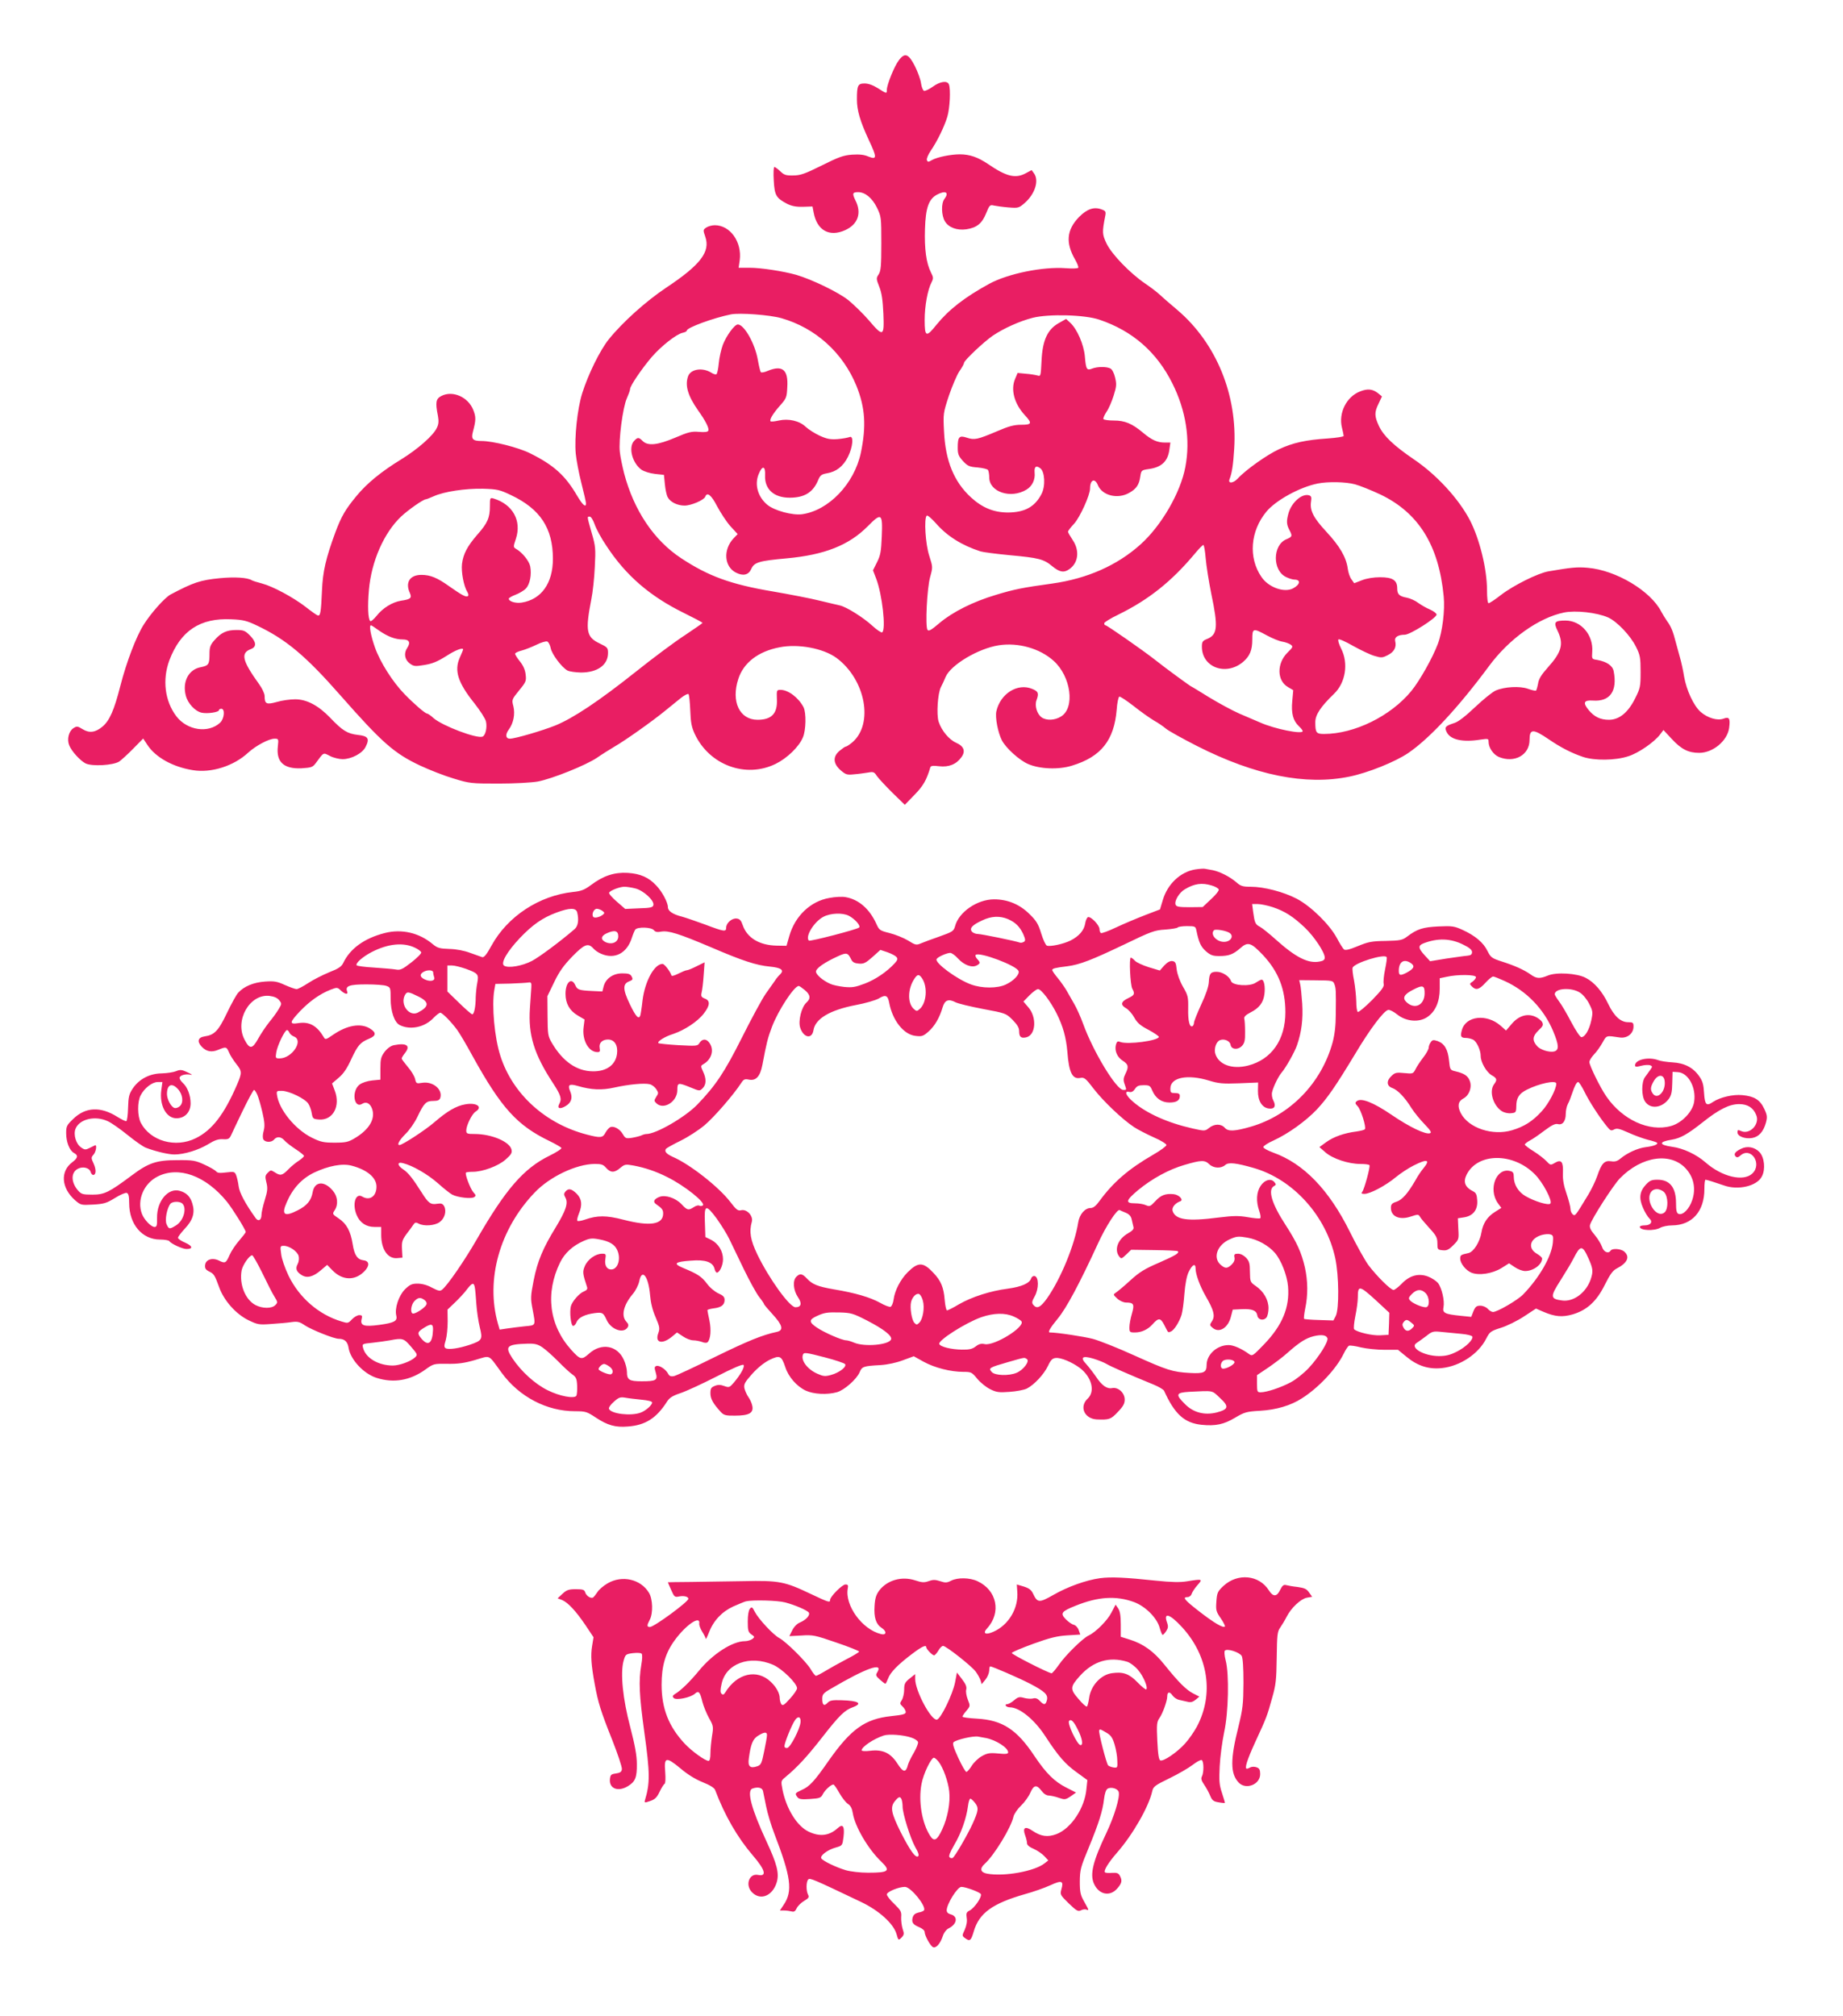
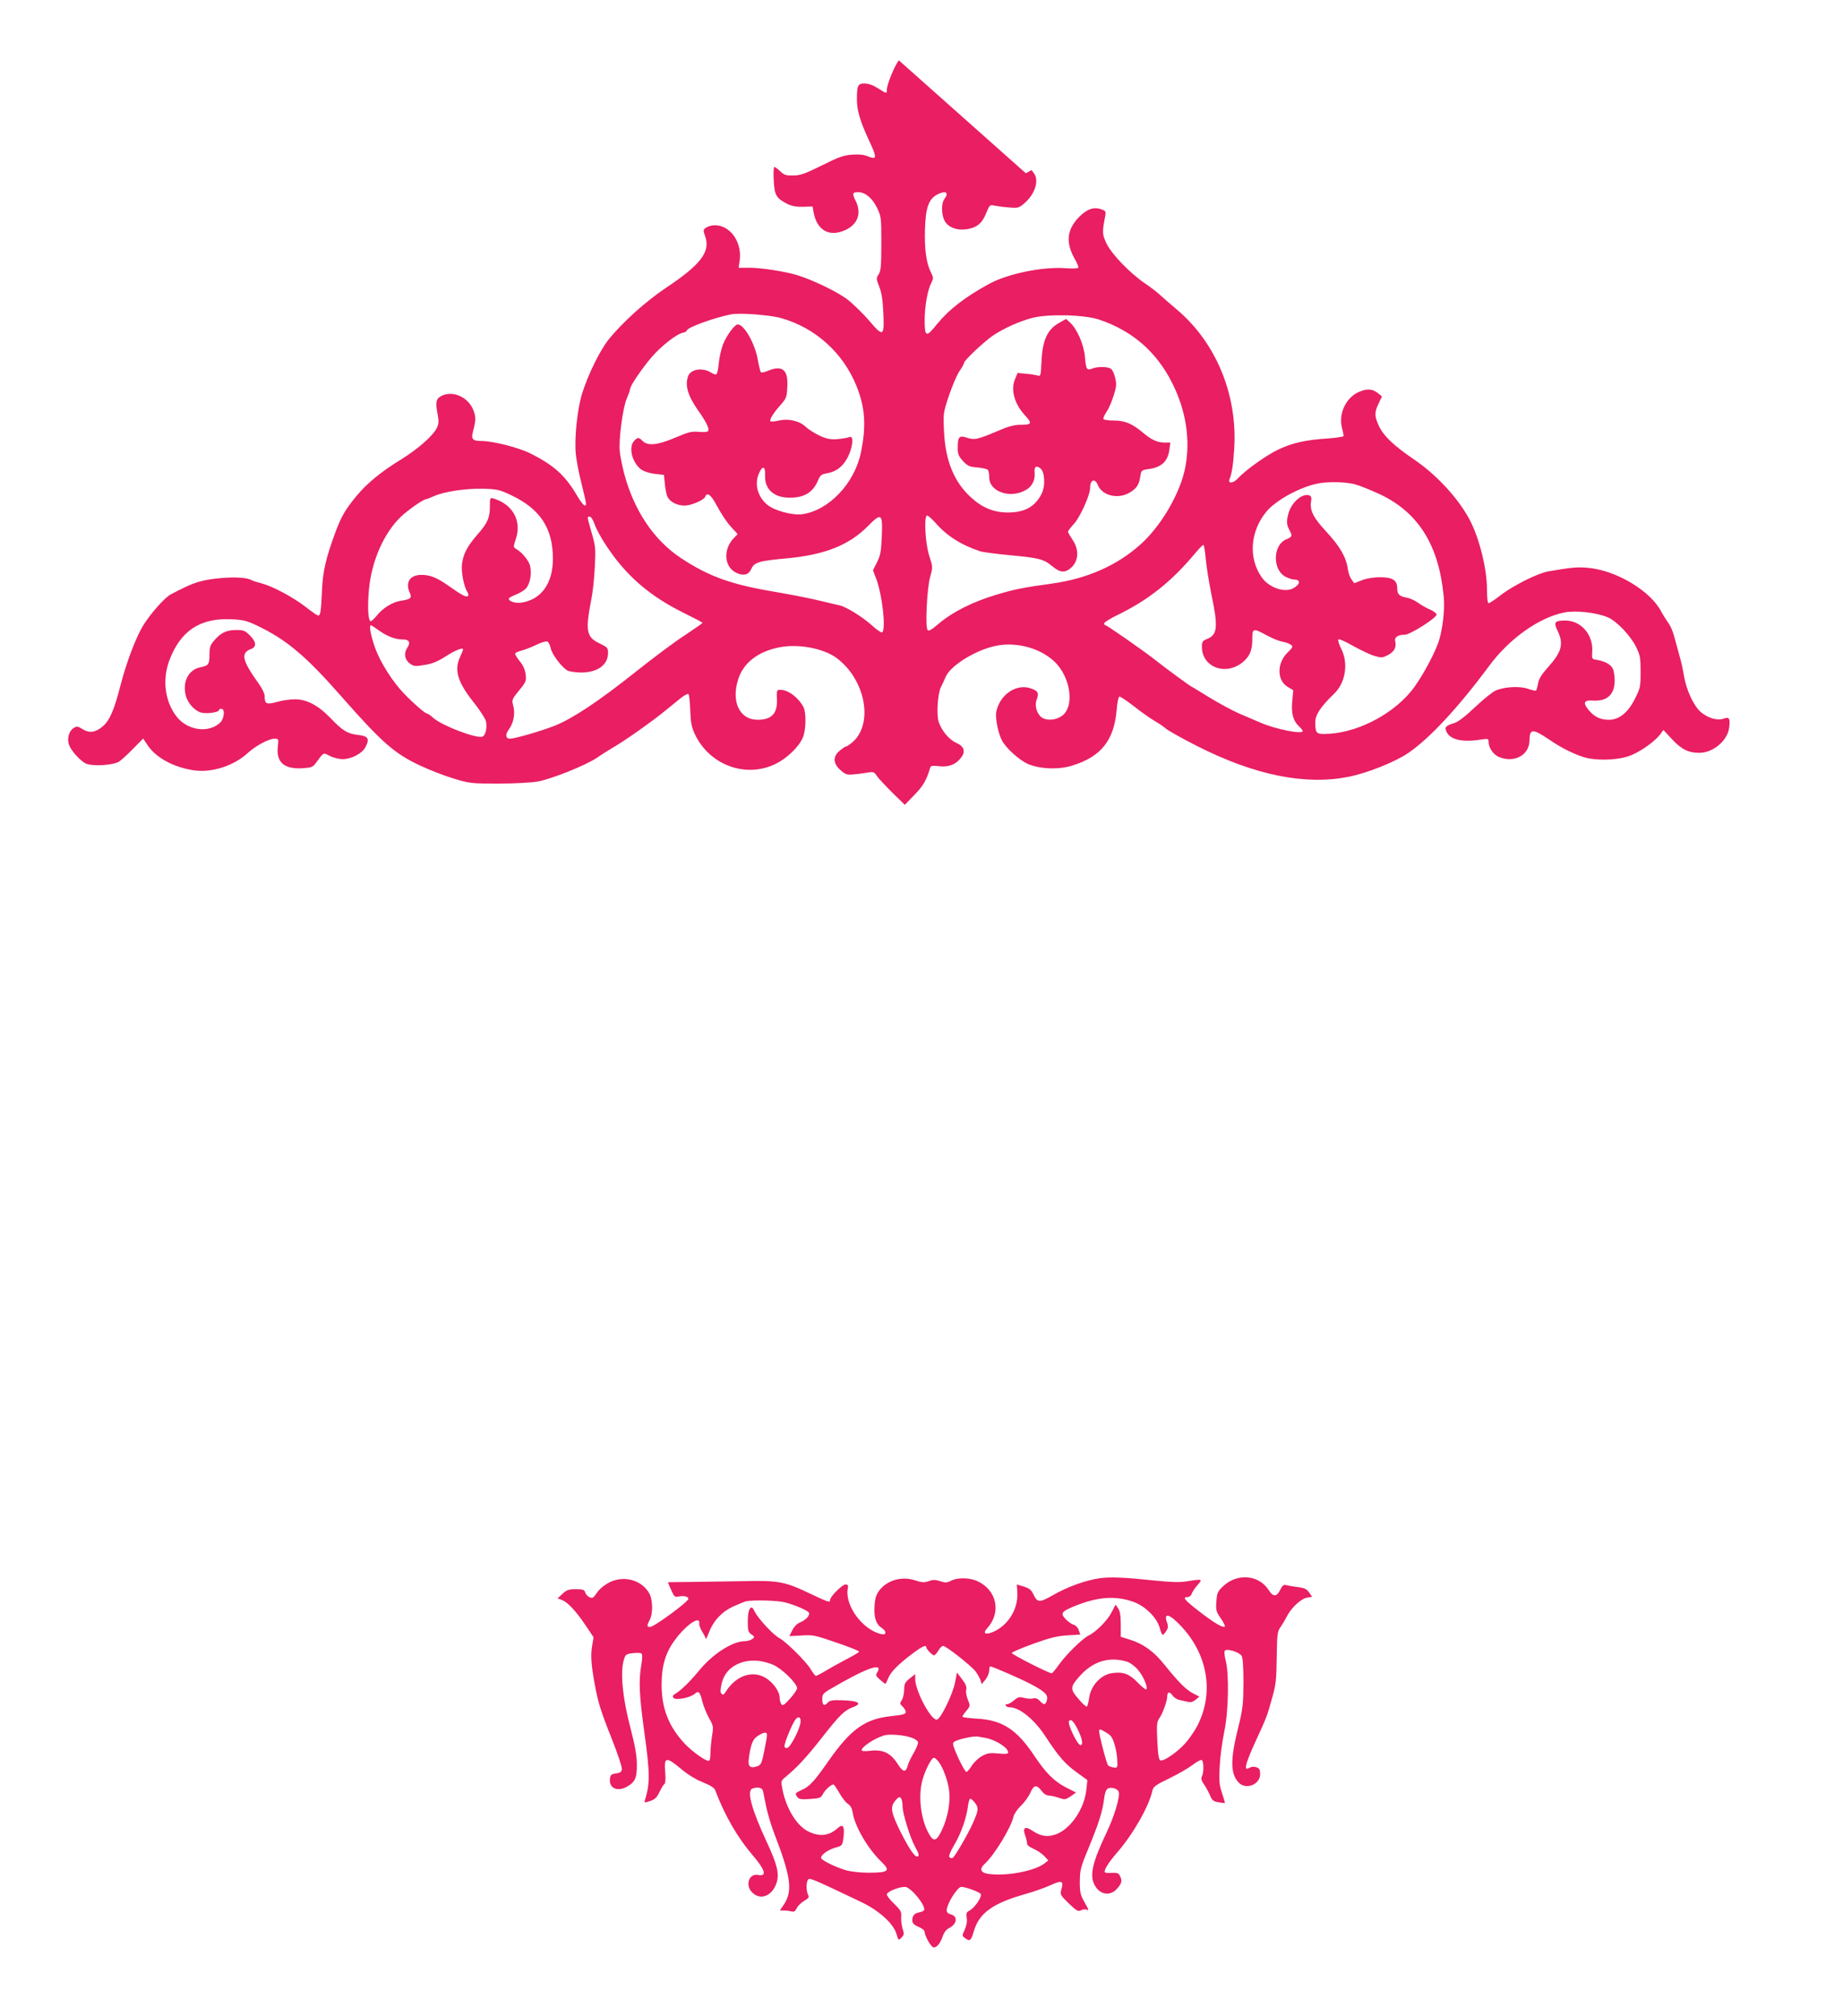
<svg xmlns="http://www.w3.org/2000/svg" version="1.0" width="1170pt" height="1280pt" viewBox="0 0 1170 1280" preserveAspectRatio="xMidYMid meet">
  <g transform="translate(0,1280) scale(0.1,-0.1)" fill="#e91e63" stroke="none">
-     <path d="M5706 12417 c-28 -36 -76 -155 -76 -187 0 -26 -1 -26 -57 10 -30 19 -60 30 -84 30 -43 0 -49 -12 -49 -101 0 -70 20 -138 76 -259 52 -110 52 -126 -3 -104 -27 12 -57 15 -104 12 -55 -4 -85 -15 -193 -69 -107 -53 -135 -63 -181 -63 -45 -1 -58 3 -82 27 -16 15 -33 27 -37 27 -5 0 -7 -38 -4 -85 5 -95 15 -112 83 -148 29 -15 57 -21 102 -20 l61 2 7 -37 c21 -115 100 -159 201 -113 81 37 106 109 64 190 -21 43 -18 51 18 51 44 0 89 -37 119 -98 27 -56 28 -61 28 -227 0 -144 -3 -175 -17 -197 -16 -24 -16 -28 4 -79 16 -40 22 -85 26 -171 6 -146 -1 -149 -92 -42 -36 42 -95 99 -130 128 -64 51 -230 131 -331 161 -82 23 -223 45 -297 45 l-69 0 7 48 c15 116 -61 222 -158 222 -19 0 -43 -7 -55 -15 -20 -14 -20 -16 -6 -57 34 -96 -29 -179 -247 -324 -129 -86 -277 -219 -365 -328 -55 -68 -131 -222 -169 -343 -31 -99 -50 -280 -41 -383 4 -41 20 -126 36 -188 16 -62 29 -120 29 -128 0 -29 -20 -12 -56 48 -75 129 -148 195 -299 270 -74 37 -236 78 -308 78 -56 0 -67 12 -55 58 20 75 20 94 3 138 -32 83 -131 127 -203 90 -35 -18 -39 -40 -22 -126 6 -34 5 -53 -7 -77 -22 -48 -120 -134 -225 -199 -126 -77 -218 -152 -284 -232 -71 -86 -96 -128 -135 -232 -60 -163 -80 -248 -85 -370 -6 -139 -10 -164 -28 -157 -8 3 -42 27 -76 54 -81 62 -208 130 -276 148 -30 8 -60 17 -66 21 -27 17 -108 22 -202 13 -124 -12 -168 -27 -312 -103 -37 -19 -125 -118 -171 -191 -48 -75 -110 -238 -149 -390 -39 -153 -68 -220 -113 -258 -45 -38 -84 -43 -126 -17 -33 20 -37 21 -60 6 -28 -19 -41 -69 -26 -107 14 -37 68 -97 104 -116 40 -20 175 -13 214 12 14 10 54 46 89 82 l63 64 27 -41 c52 -79 162 -140 289 -160 116 -19 258 26 349 110 49 45 133 90 169 90 25 0 26 -2 21 -47 -12 -101 37 -146 150 -141 63 4 71 7 90 32 53 72 46 69 91 46 21 -11 58 -20 80 -20 56 0 126 37 146 78 27 53 16 69 -50 76 -66 8 -97 27 -175 109 -75 78 -149 117 -222 117 -32 0 -84 -7 -117 -17 -66 -18 -77 -13 -77 38 0 15 -16 49 -35 75 -108 150 -119 198 -52 223 37 14 35 45 -7 87 -30 30 -40 34 -85 34 -62 0 -97 -16 -140 -65 -26 -30 -31 -44 -31 -88 0 -65 -6 -73 -55 -83 -78 -14 -119 -93 -95 -182 13 -49 59 -98 100 -107 36 -8 110 3 110 16 0 5 7 9 15 9 25 0 19 -63 -7 -88 -75 -70 -210 -50 -279 41 -73 97 -89 232 -44 354 71 188 195 271 395 261 73 -3 97 -9 162 -40 183 -87 308 -191 530 -444 264 -300 341 -368 508 -446 58 -27 152 -64 210 -81 101 -31 111 -32 285 -32 103 0 209 6 249 13 91 17 307 104 376 151 30 21 80 52 110 70 68 39 239 160 321 227 33 27 79 64 101 82 23 18 44 29 49 25 4 -4 9 -51 11 -103 3 -77 8 -106 29 -151 93 -197 323 -282 513 -189 73 36 148 108 173 168 20 45 22 157 4 192 -32 61 -97 110 -146 110 -24 0 -25 -2 -23 -58 5 -92 -33 -132 -123 -132 -114 0 -169 116 -122 259 33 103 126 175 261 201 119 24 278 -6 362 -67 185 -137 238 -420 100 -537 -17 -14 -35 -26 -40 -26 -5 0 -22 -12 -39 -26 -45 -37 -43 -81 5 -124 34 -29 41 -31 88 -26 28 2 67 8 87 11 33 6 39 4 55 -21 11 -16 55 -63 98 -106 l80 -78 61 63 c56 57 77 94 101 175 3 10 17 12 56 7 61 -7 109 12 141 57 28 38 17 70 -33 92 -45 20 -92 76 -111 133 -15 46 -6 181 14 220 8 15 22 45 30 65 33 77 208 181 338 201 123 19 261 -20 348 -99 110 -99 137 -298 47 -353 -39 -25 -93 -27 -123 -6 -30 21 -46 75 -33 109 16 44 12 56 -27 72 -93 39 -203 -30 -228 -143 -8 -39 10 -134 35 -183 25 -49 111 -127 167 -151 74 -32 194 -37 279 -10 184 56 267 161 283 355 3 44 11 81 17 83 5 2 46 -25 91 -60 44 -35 102 -76 129 -92 27 -15 60 -38 74 -50 14 -13 104 -63 200 -112 367 -186 689 -251 966 -194 118 24 292 94 374 150 135 92 318 289 512 551 128 174 316 308 477 341 73 15 208 0 279 -31 58 -26 143 -116 178 -187 26 -52 29 -69 29 -158 0 -95 -2 -104 -35 -170 -45 -90 -101 -135 -166 -135 -54 0 -92 18 -128 61 -39 47 -32 65 26 61 109 -8 157 60 132 187 -7 35 -44 60 -104 71 -35 5 -35 6 -32 51 8 108 -71 199 -170 199 -69 0 -77 -10 -50 -65 40 -83 27 -134 -62 -233 -41 -46 -58 -73 -62 -103 -4 -21 -10 -41 -13 -44 -4 -2 -27 3 -52 12 -51 18 -147 13 -203 -11 -20 -8 -78 -55 -130 -104 -61 -58 -107 -94 -132 -102 -59 -19 -66 -27 -49 -60 24 -47 101 -64 213 -46 49 7 52 7 52 -14 0 -37 30 -81 65 -96 99 -41 195 12 195 108 0 72 22 72 122 4 76 -52 144 -87 218 -112 73 -24 203 -23 286 4 65 20 166 90 203 139 l21 28 53 -57 c61 -66 106 -88 174 -88 88 0 179 77 190 158 8 61 1 73 -36 59 -39 -14 -100 4 -145 43 -44 39 -90 138 -105 225 -6 39 -18 93 -26 120 -8 28 -19 70 -26 95 -18 71 -31 103 -55 135 -12 17 -28 44 -37 60 -67 133 -288 265 -468 280 -67 6 -105 2 -251 -23 -66 -12 -221 -89 -300 -150 -37 -29 -72 -52 -78 -52 -6 0 -10 33 -10 83 0 134 -47 324 -108 443 -72 138 -212 290 -357 388 -126 86 -191 147 -221 211 -29 62 -30 87 -2 143 l21 45 -23 19 c-35 28 -67 32 -115 13 -87 -33 -139 -137 -116 -230 6 -24 11 -48 11 -53 0 -5 -46 -12 -102 -16 -137 -9 -221 -27 -310 -69 -74 -34 -211 -131 -261 -186 -29 -31 -64 -33 -51 -2 14 35 23 90 29 191 22 340 -113 671 -361 882 -48 40 -99 85 -115 100 -16 15 -57 46 -91 69 -95 65 -210 184 -243 252 -28 59 -29 71 -9 174 6 29 3 34 -22 43 -49 19 -94 3 -145 -49 -78 -81 -85 -163 -24 -269 14 -24 23 -48 20 -52 -3 -5 -38 -6 -78 -3 -146 11 -367 -34 -487 -99 -155 -85 -255 -162 -335 -260 -65 -82 -75 -78 -75 30 0 89 19 193 44 240 12 24 12 31 -4 62 -30 59 -42 149 -38 276 4 135 24 191 78 219 54 28 77 13 45 -29 -21 -28 -19 -105 4 -142 24 -39 76 -58 135 -50 67 10 100 37 126 101 21 53 25 56 49 50 14 -3 56 -9 92 -12 64 -5 67 -4 104 28 65 57 92 141 60 187 l-16 22 -37 -20 c-65 -35 -122 -22 -239 58 -65 44 -117 62 -180 62 -56 0 -142 -17 -176 -36 -24 -14 -28 -14 -33 0 -3 8 8 34 24 58 42 61 87 154 106 217 16 54 22 174 10 205 -10 26 -57 19 -103 -15 -24 -17 -49 -28 -55 -26 -7 3 -16 25 -19 48 -3 24 -21 73 -39 109 -40 79 -64 88 -102 37z m-746 -1637 c217 -62 391 -219 477 -430 56 -139 63 -256 28 -425 -42 -197 -204 -366 -373 -390 -62 -8 -177 23 -222 61 -59 50 -81 127 -54 193 23 58 44 54 41 -7 -4 -88 56 -142 156 -142 94 0 149 34 181 112 13 31 22 37 56 43 59 10 102 43 133 104 32 65 38 138 10 126 -10 -4 -43 -10 -75 -13 -46 -3 -67 0 -115 22 -32 15 -71 40 -88 56 -39 38 -109 54 -171 40 -26 -6 -49 -8 -52 -5 -9 9 14 48 59 99 41 46 44 53 47 118 7 111 -31 142 -125 103 -20 -9 -40 -12 -43 -8 -4 5 -12 39 -19 78 -18 104 -87 225 -127 225 -21 0 -73 -72 -95 -129 -11 -30 -23 -83 -26 -118 -3 -35 -10 -66 -15 -69 -5 -3 -19 1 -31 9 -55 35 -130 25 -148 -20 -22 -59 -3 -125 63 -219 46 -64 71 -113 65 -128 -4 -9 -22 -11 -60 -8 -47 4 -67 -1 -151 -37 -111 -47 -173 -54 -206 -21 -25 25 -32 25 -55 0 -37 -41 -11 -140 47 -182 18 -12 53 -23 87 -27 l56 -6 6 -60 c3 -33 11 -70 18 -82 16 -31 62 -53 107 -53 42 0 123 35 131 56 12 33 39 11 76 -61 22 -41 59 -98 84 -126 l46 -50 -26 -27 c-67 -71 -60 -179 14 -217 46 -24 81 -16 98 22 19 43 48 52 226 68 239 22 394 83 513 203 88 89 96 84 90 -62 -4 -96 -8 -121 -30 -165 l-26 -52 20 -52 c39 -101 64 -326 38 -342 -5 -3 -34 16 -62 42 -58 53 -163 119 -206 129 -15 3 -72 17 -127 30 -55 14 -190 40 -300 59 -267 45 -408 97 -581 211 -173 114 -300 304 -362 539 -11 44 -24 105 -27 135 -9 75 19 284 44 340 11 25 21 52 21 60 0 20 74 129 138 204 59 68 155 144 195 153 15 3 27 9 27 14 0 19 171 81 280 103 56 11 246 -3 320 -24z m2020 -10 c210 -71 363 -205 462 -403 87 -173 116 -359 83 -532 -30 -162 -152 -373 -285 -492 -148 -133 -339 -217 -560 -248 -188 -26 -239 -36 -358 -72 -144 -43 -274 -108 -358 -179 -52 -44 -68 -54 -76 -43 -15 22 -3 266 17 336 17 62 17 63 -6 135 -24 74 -34 236 -16 254 5 5 30 -17 58 -48 71 -82 166 -141 284 -179 17 -5 100 -16 185 -24 185 -17 216 -25 270 -70 46 -38 74 -43 108 -19 58 40 67 118 22 185 -16 24 -30 48 -30 53 0 5 17 28 39 51 37 41 101 181 101 224 0 56 31 68 50 20 28 -66 126 -90 199 -48 45 25 63 52 70 104 6 39 7 40 54 47 82 11 122 50 131 126 l6 42 -34 0 c-49 0 -84 16 -139 62 -70 59 -116 78 -186 78 -33 0 -62 4 -66 9 -3 5 6 26 20 47 14 20 34 67 45 103 18 57 19 72 9 114 -6 27 -19 52 -29 57 -24 13 -82 13 -116 0 -35 -14 -40 -6 -47 78 -7 75 -49 172 -92 212 l-27 25 -46 -26 c-72 -40 -104 -109 -110 -240 -5 -97 -5 -100 -26 -93 -11 3 -45 9 -74 11 l-52 5 -16 -38 c-29 -68 -5 -157 61 -229 49 -53 46 -62 -22 -62 -45 0 -79 -9 -153 -41 -125 -53 -144 -57 -192 -41 -49 16 -58 6 -58 -64 0 -40 5 -53 33 -84 30 -32 40 -37 93 -41 32 -3 62 -10 66 -16 4 -6 8 -27 8 -47 0 -93 137 -138 236 -78 37 22 57 64 52 109 -3 37 9 47 36 27 29 -22 34 -113 8 -163 -42 -82 -106 -117 -212 -118 -91 0 -164 30 -236 96 -107 98 -162 231 -171 417 -6 116 -5 119 31 229 21 61 50 130 66 154 17 24 30 48 30 54 0 15 126 134 183 173 68 46 170 92 252 113 102 26 333 20 425 -12z m1622 -1045 c30 -8 102 -37 160 -64 243 -116 372 -322 403 -647 9 -87 -8 -226 -37 -302 -33 -88 -115 -234 -169 -300 -131 -159 -361 -272 -554 -272 -49 0 -55 8 -55 75 0 47 34 98 119 180 73 70 93 193 45 287 -14 28 -22 54 -17 58 4 5 46 -14 93 -41 47 -26 107 -55 134 -63 46 -14 52 -13 87 5 40 20 56 51 46 89 -6 24 18 40 61 40 34 0 201 106 202 128 0 7 -19 22 -42 32 -24 10 -58 30 -76 43 -18 14 -50 28 -70 32 -49 9 -62 21 -62 60 0 51 -29 70 -109 70 -40 0 -85 -7 -115 -19 l-49 -19 -17 24 c-10 12 -21 44 -24 69 -10 72 -50 141 -135 233 -83 89 -107 136 -98 193 4 26 2 34 -12 39 -45 14 -111 -44 -131 -113 -14 -50 -13 -72 5 -106 21 -40 19 -44 -19 -60 -88 -37 -89 -199 -1 -240 18 -9 42 -16 52 -16 43 0 37 -32 -9 -56 -56 -29 -156 7 -200 73 -84 122 -71 291 32 415 60 72 211 155 325 178 66 13 177 11 237 -5z m-5357 -69 c185 -88 265 -210 265 -404 0 -155 -73 -258 -198 -278 -38 -6 -82 7 -82 25 0 5 20 16 43 25 24 9 54 27 66 40 25 27 37 87 27 140 -7 35 -52 90 -90 111 -18 11 -18 13 -1 64 38 115 -20 219 -142 256 -22 6 -23 4 -23 -50 0 -72 -15 -107 -80 -180 -64 -74 -89 -122 -97 -185 -6 -51 11 -141 33 -177 8 -13 10 -24 4 -28 -12 -8 -39 7 -116 61 -78 56 -122 74 -179 74 -73 0 -104 -48 -73 -115 14 -32 5 -40 -56 -49 -56 -9 -117 -47 -156 -97 -18 -22 -36 -37 -40 -32 -14 14 -17 96 -8 198 16 181 95 362 205 466 45 42 140 109 157 109 4 0 26 9 49 19 66 30 201 50 312 48 93 -3 106 -6 180 -41z m530 -185 c9 -27 42 -89 75 -137 123 -188 276 -320 492 -426 65 -32 118 -60 118 -63 0 -2 -51 -37 -112 -78 -62 -40 -203 -145 -313 -233 -234 -186 -395 -293 -509 -340 -82 -33 -256 -84 -289 -84 -27 0 -31 26 -7 58 30 41 41 98 29 148 -11 41 -10 43 36 100 44 53 47 61 42 101 -3 29 -15 57 -36 83 -17 21 -31 43 -31 49 0 6 19 15 43 21 23 6 65 23 94 37 28 14 59 23 67 20 8 -3 18 -22 22 -42 7 -38 69 -121 106 -142 13 -7 51 -12 86 -13 105 0 172 48 172 124 0 33 -4 37 -54 61 -84 40 -91 80 -52 280 9 44 19 136 22 205 6 116 5 132 -20 217 -30 107 -30 103 -12 103 8 0 21 -21 31 -49z m3879 -215 c4 -47 20 -149 36 -228 44 -209 39 -257 -25 -284 -31 -12 -35 -19 -35 -50 0 -131 152 -188 261 -97 43 37 59 74 59 143 0 72 4 74 92 26 35 -19 79 -37 99 -40 19 -3 43 -12 53 -19 16 -12 15 -16 -22 -52 -67 -68 -66 -176 4 -217 l34 -20 -6 -67 c-8 -79 5 -127 41 -161 14 -13 25 -27 25 -32 0 -22 -177 13 -271 55 -30 13 -90 39 -133 57 -43 19 -128 65 -189 102 -60 37 -110 68 -112 68 -5 0 -173 123 -234 172 -74 58 -303 218 -313 218 -5 0 -8 6 -8 13 0 6 40 31 88 54 194 95 340 211 490 391 24 29 47 52 51 52 5 0 11 -38 15 -84z m-5247 -460 c55 -38 102 -56 150 -56 41 0 51 -19 28 -54 -23 -34 -16 -75 17 -99 25 -18 33 -19 93 -9 50 8 83 22 137 56 60 39 108 57 108 42 0 -2 -9 -25 -21 -51 -37 -83 -12 -160 94 -292 36 -46 68 -96 72 -113 9 -39 -3 -90 -22 -97 -37 -14 -253 68 -310 117 -18 17 -38 30 -43 30 -11 0 -82 61 -142 123 -75 77 -155 203 -188 297 -27 77 -38 140 -25 140 3 0 26 -15 52 -34z" />
-     <path d="M7588 7280 c-95 -16 -176 -93 -206 -194 l-18 -60 -94 -36 c-52 -20 -135 -55 -184 -78 -48 -23 -92 -39 -97 -36 -5 3 -9 14 -9 25 0 25 -55 82 -73 76 -6 -2 -15 -20 -18 -41 -7 -43 -39 -80 -92 -107 -43 -22 -130 -41 -151 -33 -8 3 -24 38 -36 77 -18 60 -31 81 -74 123 -62 62 -139 94 -225 94 -107 0 -225 -81 -248 -171 -9 -31 -15 -35 -99 -65 -49 -17 -103 -37 -119 -44 -28 -12 -35 -10 -81 19 -29 17 -81 38 -117 47 -61 15 -66 19 -83 57 -43 96 -113 157 -196 171 -20 4 -66 2 -102 -5 -120 -20 -219 -115 -255 -241 l-18 -63 -61 1 c-111 2 -189 49 -217 130 -10 30 -19 40 -38 42 -30 4 -67 -28 -67 -58 0 -27 -12 -26 -131 19 -57 21 -124 44 -149 51 -60 15 -90 36 -90 61 0 29 -37 99 -74 137 -47 51 -101 75 -181 80 -84 5 -155 -18 -233 -77 -42 -31 -63 -39 -113 -44 -216 -23 -417 -155 -519 -341 -31 -57 -47 -76 -59 -73 -9 3 -43 15 -76 27 -37 14 -87 24 -132 25 -61 2 -76 6 -104 29 -87 74 -199 100 -307 72 -129 -33 -220 -99 -263 -190 -11 -23 -30 -36 -89 -59 -41 -17 -101 -47 -134 -69 -32 -21 -65 -38 -73 -38 -9 0 -42 12 -74 26 -50 23 -69 26 -126 22 -73 -5 -133 -30 -170 -70 -12 -12 -44 -71 -72 -129 -54 -114 -80 -140 -141 -149 -43 -6 -51 -32 -20 -65 30 -32 63 -38 106 -20 49 20 52 20 68 -17 7 -18 28 -50 45 -72 38 -47 38 -57 6 -132 -82 -190 -159 -290 -263 -341 -128 -63 -287 -18 -348 98 -22 43 -23 133 -1 175 23 45 73 84 108 84 l30 0 -7 -51 c-13 -97 31 -179 96 -179 54 0 90 39 90 95 0 50 -20 103 -49 129 -12 11 -21 25 -21 32 0 17 40 28 72 20 13 -3 3 4 -20 15 -38 18 -48 19 -74 8 -17 -7 -58 -13 -92 -14 -77 -1 -144 -37 -184 -97 -23 -35 -27 -53 -29 -122 -1 -44 -6 -82 -11 -84 -6 -2 -31 11 -57 27 -106 67 -202 63 -280 -13 -41 -39 -45 -47 -45 -90 0 -57 21 -110 49 -126 29 -15 26 -32 -10 -59 -78 -58 -70 -164 17 -241 37 -32 39 -32 115 -28 69 4 86 9 139 42 34 21 67 35 75 32 11 -4 15 -22 15 -65 0 -134 82 -231 196 -231 29 0 56 -5 59 -10 11 -17 83 -50 109 -50 43 0 39 19 -8 40 -25 10 -46 25 -46 31 0 7 20 33 44 59 51 54 65 101 47 159 -13 44 -37 68 -79 80 -74 22 -147 -65 -145 -171 1 -49 -2 -58 -16 -58 -22 0 -66 46 -80 83 -33 87 11 192 99 237 134 68 305 6 440 -159 35 -43 120 -179 120 -193 0 -4 -19 -28 -42 -55 -23 -26 -50 -67 -60 -90 -23 -53 -29 -56 -67 -37 -42 21 -85 8 -89 -28 -2 -20 3 -29 24 -40 32 -15 37 -23 65 -100 30 -85 106 -170 184 -209 60 -29 68 -31 147 -25 46 3 104 8 129 12 38 5 51 2 83 -20 44 -29 186 -86 216 -86 37 0 57 -18 63 -58 12 -75 96 -164 177 -190 109 -35 214 -17 311 53 51 37 54 37 138 36 67 -1 107 4 176 24 103 30 81 40 169 -80 111 -153 287 -245 466 -245 68 0 76 -3 132 -40 74 -49 125 -64 204 -57 111 8 181 53 247 156 17 27 36 39 87 56 36 12 138 59 228 105 103 53 166 80 172 74 10 -10 -17 -60 -62 -113 -26 -30 -30 -32 -60 -21 -24 9 -41 9 -60 1 -23 -9 -28 -16 -28 -47 0 -35 16 -64 66 -119 19 -20 31 -24 90 -23 89 0 119 17 110 61 -3 18 -15 43 -25 57 -10 14 -21 39 -25 55 -5 26 1 38 49 92 35 39 75 71 110 89 65 31 76 27 100 -45 20 -63 73 -123 130 -150 50 -23 135 -28 199 -10 46 13 124 82 143 126 15 37 24 40 133 46 46 3 101 15 143 31 l68 25 63 -35 c69 -38 171 -64 252 -64 49 0 54 -2 88 -44 20 -24 57 -54 82 -66 39 -20 57 -22 123 -17 43 3 92 12 110 21 48 25 108 90 134 144 17 37 28 48 49 50 32 4 103 -26 153 -63 76 -58 99 -149 50 -195 -55 -51 -21 -128 58 -132 79 -3 89 0 133 47 34 35 44 53 44 79 0 43 -41 80 -79 73 -33 -7 -66 16 -103 72 -17 25 -45 61 -61 79 -42 44 -27 57 44 36 29 -9 68 -24 84 -34 27 -16 138 -65 299 -131 32 -13 62 -31 66 -39 67 -148 128 -204 237 -216 90 -9 142 2 214 45 59 35 72 39 159 44 102 6 194 33 265 79 106 67 219 188 265 283 12 25 28 49 34 51 7 3 41 -2 77 -11 35 -8 102 -15 149 -15 l85 0 55 -45 c69 -57 140 -80 223 -71 116 12 233 90 282 187 22 43 28 48 94 69 39 12 105 45 146 72 l76 50 48 -21 c73 -31 119 -35 185 -16 91 27 152 83 204 188 33 66 51 91 75 103 68 35 86 74 49 107 -20 19 -77 23 -87 7 -14 -22 -44 -10 -55 24 -6 18 -27 52 -46 75 -26 30 -34 48 -30 64 10 38 146 250 189 295 141 145 331 170 426 55 45 -54 57 -123 34 -192 -19 -58 -60 -98 -87 -88 -12 5 -16 21 -16 67 0 101 -39 150 -118 150 -36 0 -49 -5 -73 -31 -40 -43 -46 -85 -19 -147 12 -28 30 -58 41 -68 24 -22 8 -44 -32 -44 -16 0 -29 -4 -29 -9 0 -24 91 -28 130 -6 14 8 48 15 75 15 127 1 205 89 205 231 0 33 3 59 7 59 8 0 61 -17 116 -36 90 -33 211 -5 242 57 24 45 16 121 -15 154 -31 33 -79 41 -118 21 -38 -19 -48 -34 -33 -49 7 -7 16 -6 29 6 67 60 142 -52 76 -114 -57 -53 -192 -21 -297 71 -57 50 -141 90 -212 99 -85 12 -86 32 -3 45 56 9 102 35 199 112 102 81 168 114 230 114 53 0 90 -23 108 -69 25 -58 -41 -127 -96 -102 -19 9 -23 8 -23 -8 0 -26 49 -44 94 -36 43 8 71 41 87 98 9 35 8 47 -11 87 -27 58 -64 80 -139 87 -59 6 -143 -14 -186 -43 -42 -29 -52 -19 -57 55 -3 54 -9 77 -31 108 -38 55 -94 84 -170 88 -34 2 -75 8 -90 14 -61 23 -147 4 -147 -33 0 -10 8 -11 38 -3 22 6 47 7 57 4 16 -7 16 -9 1 -30 -9 -12 -24 -33 -34 -47 -22 -32 -22 -118 1 -153 33 -51 107 -43 151 16 16 22 21 44 22 100 l2 72 33 -2 c66 -3 118 -97 104 -188 -9 -63 -78 -135 -147 -154 -138 -39 -308 39 -410 187 -39 56 -108 197 -108 219 0 10 13 31 29 48 16 16 40 50 54 75 27 48 22 46 110 33 47 -7 87 25 87 69 0 25 -3 28 -34 28 -48 0 -89 38 -127 117 -37 78 -88 137 -143 165 -56 29 -186 37 -240 14 -51 -21 -72 -20 -109 7 -43 30 -98 55 -182 82 -65 21 -71 26 -92 67 -25 53 -79 98 -158 134 -53 24 -66 26 -154 22 -99 -5 -134 -16 -199 -65 -29 -22 -44 -25 -135 -27 -89 -1 -112 -6 -177 -33 -53 -22 -79 -28 -88 -21 -7 6 -27 38 -45 72 -46 86 -164 202 -255 250 -85 44 -208 76 -292 76 -51 0 -64 4 -92 29 -41 35 -102 66 -148 76 -19 3 -42 8 -50 9 -8 2 -36 0 -62 -4z m104 -102 c22 -6 42 -18 45 -25 3 -7 -19 -35 -49 -62 l-53 -50 -83 -1 c-67 0 -84 3 -89 16 -9 24 23 77 59 98 60 36 108 43 170 24z m-3658 -19 c51 -13 120 -76 114 -105 -3 -15 -16 -19 -91 -21 l-88 -4 -54 47 c-30 26 -52 51 -48 57 9 14 65 36 96 37 16 0 48 -5 71 -11z m4047 -119 c77 -26 129 -60 202 -129 61 -58 127 -158 127 -191 0 -14 -9 -21 -33 -25 -72 -14 -151 26 -277 139 -41 37 -87 74 -102 82 -29 15 -33 24 -43 97 l-6 47 36 0 c19 0 63 -9 96 -20z m-4417 -32 c12 -48 6 -88 -16 -107 -92 -79 -222 -176 -271 -202 -61 -32 -151 -48 -177 -30 -23 16 18 88 100 175 81 85 144 129 233 162 83 31 123 31 131 2z m160 9 c15 -11 15 -15 4 -24 -21 -17 -56 -25 -63 -13 -10 17 5 50 24 50 9 0 25 -6 35 -13z m1564 -31 c39 -20 78 -64 66 -75 -12 -12 -312 -90 -319 -83 -25 25 32 119 92 151 45 24 122 27 161 7z m1010 -21 c48 -21 75 -47 98 -96 14 -33 15 -42 4 -49 -7 -4 -18 -7 -24 -5 -35 12 -247 55 -268 55 -14 0 -31 7 -38 15 -17 21 2 42 65 71 58 28 111 30 163 9z m1197 -72 c16 -78 28 -103 60 -132 30 -26 44 -31 85 -31 61 0 88 10 134 50 48 43 68 36 144 -44 98 -105 142 -217 142 -363 0 -174 -87 -299 -235 -338 -104 -27 -192 6 -211 79 -7 31 8 74 31 82 27 11 63 -5 67 -29 4 -31 48 -35 74 -6 15 17 19 35 18 88 0 36 -2 74 -5 83 -3 12 9 24 40 40 55 28 81 62 88 116 6 46 -2 92 -18 92 -5 0 -22 -9 -37 -19 -37 -26 -148 -19 -157 10 -10 30 -55 59 -91 59 -39 0 -47 -11 -50 -66 -1 -26 -19 -80 -48 -141 -25 -55 -46 -107 -46 -116 0 -8 -4 -18 -9 -22 -19 -11 -30 33 -28 112 1 73 -1 83 -33 138 -21 37 -36 79 -40 110 -4 42 -9 50 -27 53 -15 2 -32 -7 -52 -28 l-28 -32 -70 21 c-38 12 -78 30 -88 41 -10 11 -22 20 -26 20 -12 0 -4 -172 9 -197 18 -33 15 -41 -25 -60 -47 -22 -52 -43 -15 -64 16 -9 40 -36 53 -60 19 -34 39 -51 91 -78 37 -20 66 -40 65 -45 -8 -24 -196 -49 -244 -32 -18 7 -23 4 -29 -18 -9 -38 8 -78 44 -101 36 -23 39 -39 16 -84 -12 -25 -14 -38 -5 -63 14 -40 14 -38 -8 -38 -44 0 -191 243 -255 420 -15 41 -40 98 -56 125 -16 28 -38 66 -49 86 -11 19 -36 55 -55 78 -20 24 -36 47 -36 52 0 10 20 15 95 24 79 10 156 40 359 137 174 84 195 92 263 96 40 3 76 9 79 13 3 5 30 9 59 9 52 0 55 -2 60 -27z m-3444 1 c9 -11 22 -14 46 -9 46 8 111 -12 316 -99 202 -87 289 -115 374 -123 72 -7 93 -22 66 -49 -10 -9 -25 -27 -33 -40 -8 -12 -35 -50 -60 -85 -24 -35 -92 -161 -151 -279 -109 -217 -166 -303 -283 -424 -78 -80 -261 -186 -322 -186 -8 0 -23 -4 -32 -9 -9 -4 -36 -11 -59 -15 -39 -6 -43 -4 -59 23 -19 33 -56 53 -79 45 -9 -4 -22 -19 -31 -35 -17 -34 -32 -35 -117 -13 -264 68 -473 258 -550 499 -38 116 -56 320 -39 419 l7 39 95 2 c52 2 104 5 115 7 17 3 20 -2 18 -32 -1 -19 -5 -79 -9 -133 -11 -168 26 -290 146 -473 51 -78 58 -101 40 -134 -15 -28 5 -34 40 -13 37 21 47 53 30 93 -18 43 -7 51 48 35 86 -25 152 -28 232 -10 90 20 190 30 225 21 13 -3 32 -17 41 -31 15 -23 15 -27 0 -49 -14 -23 -14 -26 0 -40 46 -46 134 9 134 83 0 48 4 49 83 17 58 -24 59 -24 78 -5 23 23 24 60 2 106 -15 33 -15 36 0 45 54 30 73 91 41 136 -19 28 -45 28 -63 1 -12 -21 -17 -21 -134 -15 -67 4 -124 10 -127 13 -10 10 41 42 93 58 72 24 156 79 195 130 40 52 42 82 6 95 -22 9 -25 15 -20 38 4 15 10 64 13 110 l6 82 -51 -25 c-27 -14 -55 -25 -61 -25 -7 0 -31 -10 -53 -21 -23 -12 -43 -18 -45 -13 -9 28 -45 74 -57 74 -52 0 -112 -110 -127 -232 -5 -46 -12 -89 -14 -95 -10 -28 -28 -9 -67 72 -45 94 -46 129 -2 145 21 8 23 13 14 30 -8 16 -21 20 -60 20 -58 0 -105 -33 -118 -83 l-8 -32 -65 3 c-84 4 -94 8 -107 37 -24 53 -62 18 -62 -55 0 -61 26 -107 77 -137 l44 -26 -6 -48 c-11 -82 31 -159 88 -159 15 0 18 5 14 26 -6 32 16 54 53 54 41 0 64 -37 57 -91 -9 -70 -66 -112 -153 -111 -103 1 -191 62 -261 181 -25 43 -26 54 -27 171 l-1 125 43 89 c32 67 60 106 114 162 77 79 101 89 134 53 10 -12 33 -28 51 -35 86 -37 163 4 194 101 7 22 17 46 22 53 14 18 102 16 118 -4z m3651 -15 c35 -19 13 -59 -32 -59 -48 0 -89 48 -63 74 9 8 69 -1 95 -15z m-3877 -24 c0 -37 -39 -55 -80 -37 -34 16 -31 40 8 57 49 22 72 16 72 -20z m5365 -53 c39 -19 55 -33 55 -47 0 -15 -8 -21 -30 -23 -16 -1 -76 -10 -133 -18 l-103 -17 -35 38 c-41 45 -43 62 -6 76 88 34 171 32 252 -9z m-6656 -19 c20 -9 37 -22 40 -29 3 -7 -25 -35 -62 -64 -59 -46 -71 -51 -102 -45 -19 3 -81 8 -138 12 -56 3 -105 10 -108 14 -8 14 39 55 97 85 104 53 200 62 273 27z m3057 -59 c10 -12 7 -20 -12 -41 -50 -54 -121 -102 -189 -128 -61 -23 -80 -26 -132 -21 -33 4 -72 12 -86 19 -47 20 -92 59 -92 78 0 21 53 58 138 97 57 26 64 24 86 -20 8 -17 21 -24 48 -26 31 -3 44 4 87 42 l50 45 45 -15 c25 -9 50 -22 57 -30z m390 -9 c38 -42 89 -61 119 -45 24 13 25 18 3 42 -9 10 -13 21 -9 25 21 22 259 -67 272 -102 9 -21 -31 -63 -81 -86 -53 -25 -150 -25 -219 0 -88 31 -235 139 -220 162 8 14 63 38 86 39 10 0 32 -16 49 -35z m2722 8 c3 -5 -2 -39 -10 -78 -8 -38 -12 -79 -9 -91 5 -17 -11 -39 -74 -104 -44 -44 -85 -78 -90 -75 -6 3 -10 34 -10 68 -1 34 -7 93 -14 132 -8 38 -12 75 -9 81 12 31 202 90 216 67z m155 -39 c26 -18 18 -35 -29 -60 -39 -20 -49 -18 -49 12 0 59 34 79 78 48z m-6001 -35 c79 -29 83 -35 73 -89 -5 -25 -9 -66 -10 -91 0 -60 -10 -109 -22 -109 -5 0 -43 33 -84 73 l-74 72 0 83 0 82 30 0 c16 0 55 -10 87 -21z m-207 -23 c0 -8 3 -21 6 -30 9 -22 -21 -31 -56 -16 -34 14 -39 34 -12 49 25 15 62 13 62 -3z m3104 -38 c36 -55 28 -155 -14 -193 -19 -17 -21 -17 -40 0 -38 35 -38 120 0 183 23 38 34 40 54 10z m3516 8 c0 -7 -10 -20 -21 -28 -20 -13 -21 -15 -5 -31 26 -26 46 -21 86 23 20 22 42 40 49 40 6 0 39 -13 74 -29 138 -63 248 -177 307 -318 37 -89 39 -120 6 -129 -31 -7 -88 11 -108 34 -32 36 -29 63 8 99 30 28 33 35 24 54 -7 11 -27 27 -46 35 -51 21 -104 4 -148 -48 l-35 -41 -35 31 c-88 77 -220 62 -245 -27 -12 -41 -7 -51 25 -51 14 0 34 -5 46 -11 23 -12 48 -67 48 -104 0 -39 36 -102 70 -122 34 -19 36 -29 15 -57 -33 -44 -7 -134 49 -171 14 -9 39 -15 58 -13 31 3 33 5 34 43 0 54 17 81 66 106 79 40 188 63 188 39 0 -35 -48 -127 -92 -175 -58 -64 -112 -98 -189 -121 -124 -37 -276 14 -325 108 -23 44 -18 75 15 93 38 19 58 74 41 114 -12 31 -35 46 -90 59 -34 8 -35 10 -41 68 -7 71 -29 108 -72 124 -27 9 -34 8 -44 -7 -7 -9 -13 -25 -13 -34 0 -10 -15 -38 -34 -62 -19 -25 -42 -59 -50 -76 -15 -29 -17 -29 -71 -24 -49 5 -59 3 -80 -17 -35 -32 -33 -65 4 -78 34 -12 80 -60 122 -128 17 -27 54 -72 82 -101 39 -40 47 -54 35 -58 -27 -10 -130 39 -244 117 -116 79 -193 109 -220 87 -13 -10 -12 -15 6 -34 20 -22 54 -130 45 -144 -2 -5 -27 -11 -54 -15 -79 -10 -145 -34 -191 -67 l-44 -32 39 -34 c46 -40 146 -73 220 -73 30 0 56 -3 59 -8 6 -10 -33 -153 -46 -169 -8 -10 -4 -13 14 -13 36 0 134 52 198 105 30 25 82 59 114 75 87 44 108 38 63 -17 -13 -15 -37 -50 -52 -78 -47 -81 -83 -123 -120 -135 -29 -9 -35 -17 -35 -39 0 -55 55 -79 126 -55 46 15 49 15 59 -2 5 -10 33 -42 60 -72 43 -47 50 -60 50 -96 0 -39 2 -41 33 -44 26 -3 39 3 68 32 35 35 36 37 32 103 l-3 68 39 6 c58 9 88 48 84 107 -2 36 -8 49 -24 57 -54 27 -67 60 -43 108 71 139 295 140 432 2 51 -50 115 -171 99 -187 -12 -12 -98 13 -158 48 -45 26 -74 73 -74 123 0 24 -5 32 -23 36 -88 23 -141 -115 -78 -204 l22 -30 -41 -26 c-48 -30 -76 -73 -85 -129 -10 -61 -50 -125 -83 -132 -48 -10 -52 -13 -52 -35 0 -30 35 -74 70 -89 48 -20 134 -7 192 29 l48 30 36 -24 c20 -14 50 -25 66 -25 52 0 108 41 108 80 0 6 -16 20 -35 31 -59 35 -42 97 33 118 17 5 41 7 53 4 19 -5 21 -11 17 -54 -9 -88 -86 -222 -189 -328 -35 -36 -164 -111 -191 -111 -8 0 -23 9 -33 20 -10 11 -31 20 -47 20 -24 0 -32 -6 -44 -35 l-14 -36 -68 7 c-100 10 -116 18 -108 55 8 40 -11 122 -35 153 -11 13 -39 32 -63 41 -60 23 -118 7 -168 -46 -21 -21 -44 -39 -51 -39 -19 0 -107 88 -160 158 -23 32 -76 127 -118 212 -132 266 -293 433 -486 502 -35 13 -63 28 -63 35 0 7 29 26 65 42 92 42 205 123 275 197 68 73 120 149 244 354 93 156 181 273 209 278 9 2 35 -11 57 -29 56 -45 138 -52 190 -17 52 34 80 98 80 180 l0 67 43 9 c69 16 187 15 187 -2z m-899 -44 c10 -26 11 -41 9 -192 0 -71 -7 -129 -20 -178 -71 -259 -270 -464 -521 -536 -101 -29 -142 -31 -163 -7 -24 27 -66 27 -100 0 -26 -21 -28 -21 -104 -4 -157 35 -294 96 -379 170 -46 39 -58 71 -23 62 13 -3 24 3 35 19 12 19 24 24 56 24 36 0 41 -3 54 -34 21 -49 59 -76 109 -76 45 0 66 13 66 42 0 13 -8 18 -30 18 -27 0 -30 3 -30 29 0 71 109 92 246 50 59 -18 86 -21 190 -17 l121 5 -1 -53 c-1 -63 26 -107 69 -112 36 -5 47 15 29 50 -9 17 -12 39 -8 55 8 35 42 103 61 124 26 30 83 131 97 173 29 84 39 165 33 264 -4 53 -9 109 -13 123 l-6 26 107 -1 c103 -1 108 -2 116 -24z m-6017 -12 c25 -9 26 -13 26 -82 0 -80 24 -149 57 -166 67 -34 160 -15 217 47 17 17 35 31 41 31 13 0 70 -58 108 -110 14 -19 58 -93 97 -165 183 -331 283 -441 491 -541 37 -18 69 -37 73 -42 3 -6 -31 -28 -76 -50 -163 -80 -278 -212 -463 -534 -75 -130 -183 -288 -218 -316 -13 -11 -23 -9 -64 12 -30 17 -64 26 -92 26 -37 0 -49 -6 -81 -37 -39 -40 -66 -121 -54 -167 8 -34 -14 -45 -109 -58 -97 -13 -122 -5 -111 38 5 20 2 24 -15 24 -12 0 -33 -12 -47 -27 -23 -25 -26 -26 -67 -13 -143 43 -267 150 -335 290 -23 48 -44 108 -47 138 -7 50 -6 52 17 52 35 0 87 -36 94 -65 4 -15 1 -37 -6 -50 -16 -29 -9 -49 24 -70 34 -22 73 -13 123 30 l40 34 33 -34 c64 -66 144 -68 204 -6 34 35 31 65 -6 69 -39 5 -58 32 -69 102 -13 83 -39 131 -89 164 -40 27 -41 28 -26 51 25 37 20 89 -11 125 -54 65 -116 60 -128 -9 -9 -53 -36 -86 -96 -116 -84 -43 -104 -28 -69 51 39 90 96 151 174 189 91 43 180 60 238 44 99 -26 158 -76 158 -133 0 -62 -43 -92 -91 -63 -42 25 -64 -48 -35 -117 20 -49 61 -76 112 -76 l44 0 0 -50 c0 -93 42 -154 102 -148 l33 3 -3 54 c-2 46 1 58 28 95 17 22 37 49 44 60 10 15 16 17 34 7 33 -18 101 -13 132 9 33 23 46 69 30 101 -10 17 -18 20 -45 16 -41 -7 -56 4 -99 73 -56 88 -84 124 -116 145 -39 26 -40 50 -2 40 61 -15 156 -70 220 -126 37 -33 79 -67 93 -74 35 -18 120 -28 139 -16 12 8 12 13 -4 30 -20 22 -56 117 -48 126 3 3 22 5 43 5 64 0 163 37 209 78 36 32 42 42 37 64 -13 50 -127 98 -234 98 -48 0 -53 2 -53 23 1 33 36 104 59 119 49 30 6 60 -67 46 -57 -10 -114 -44 -194 -113 -55 -48 -203 -145 -222 -145 -18 0 -1 31 38 70 25 24 59 73 76 109 42 88 55 101 101 101 28 0 39 5 44 19 17 54 -47 107 -115 96 -36 -6 -38 -5 -45 25 -4 17 -24 51 -46 76 -21 25 -39 49 -39 53 0 5 9 20 21 35 37 47 11 66 -70 50 -20 -4 -42 -20 -59 -42 -23 -31 -27 -45 -27 -106 l0 -71 -52 -5 c-30 -3 -64 -14 -80 -26 -53 -40 -37 -156 17 -122 24 15 48 4 61 -29 25 -65 -16 -135 -111 -191 -39 -23 -56 -27 -125 -27 -71 0 -89 4 -146 32 -106 53 -209 179 -221 273 -3 23 0 25 32 24 47 -1 147 -50 167 -81 9 -13 19 -41 22 -61 6 -35 9 -37 47 -40 88 -6 137 85 99 184 l-17 45 43 37 c30 25 53 60 79 117 41 88 57 107 113 130 46 19 47 39 5 65 -59 36 -145 21 -235 -41 -43 -30 -48 -31 -57 -15 -44 74 -92 101 -162 90 -59 -9 -57 4 12 77 61 63 124 108 192 135 42 16 44 16 66 -5 26 -24 48 -28 40 -6 -14 35 14 45 122 45 56 0 114 -4 128 -10z m2655 -26 c36 -30 39 -54 11 -79 -32 -29 -54 -117 -40 -160 21 -64 74 -75 84 -17 11 74 104 129 270 161 60 11 124 30 144 41 44 27 58 21 67 -27 21 -112 92 -202 167 -210 40 -5 49 -2 82 27 40 35 71 89 90 154 14 47 37 56 83 32 16 -8 94 -27 173 -42 143 -27 146 -27 188 -69 31 -32 42 -50 42 -73 0 -36 12 -46 46 -38 61 16 67 129 11 192 l-30 35 39 40 c21 21 45 39 54 39 20 0 79 -77 118 -155 41 -82 60 -152 68 -243 10 -132 32 -176 82 -166 25 5 34 -2 86 -70 61 -79 181 -193 255 -242 24 -16 81 -45 125 -65 45 -19 81 -42 81 -49 0 -7 -38 -35 -85 -62 -154 -89 -252 -173 -339 -292 -24 -33 -40 -46 -58 -46 -35 0 -70 -40 -78 -91 -23 -145 -111 -358 -197 -481 -42 -59 -65 -71 -88 -43 -11 13 -9 23 9 55 27 48 26 123 -1 128 -9 2 -19 -5 -22 -15 -10 -31 -61 -53 -148 -65 -110 -14 -228 -52 -310 -99 -36 -22 -71 -39 -76 -39 -5 0 -12 31 -15 69 -6 77 -24 120 -71 169 -65 70 -97 71 -164 4 -45 -45 -82 -116 -89 -173 -3 -22 -12 -43 -19 -46 -8 -3 -38 9 -68 26 -62 34 -155 62 -294 85 -102 18 -135 31 -171 70 -28 30 -43 32 -65 10 -25 -24 -20 -85 9 -129 28 -40 22 -65 -15 -65 -37 0 -168 182 -242 335 -44 92 -53 145 -35 208 10 37 -32 82 -68 73 -20 -5 -31 3 -69 53 -73 95 -255 238 -363 285 -42 19 -57 35 -45 52 4 5 45 28 92 51 47 23 115 67 152 98 60 50 184 193 233 268 16 25 23 28 51 22 44 -8 70 21 84 94 26 138 34 171 61 242 40 105 141 259 170 259 4 0 21 -12 38 -26z m3935 -23 c-2 -75 -65 -103 -117 -52 -25 25 -13 48 42 76 64 34 76 29 75 -24z m987 6 c19 -12 45 -44 58 -71 23 -45 24 -53 13 -105 -13 -60 -40 -106 -63 -106 -8 0 -37 44 -65 97 -28 54 -63 113 -78 132 -14 19 -26 39 -26 43 0 39 107 46 161 10z m-7375 -24 c71 -35 70 -64 -3 -102 -55 -28 -114 50 -83 110 14 25 21 24 86 -8z m-884 -23 c18 -22 17 -24 -4 -59 -12 -20 -38 -56 -59 -81 -20 -25 -51 -71 -69 -103 -38 -69 -55 -71 -88 -7 -63 122 33 290 158 277 30 -4 50 -12 62 -27z m65 -206 c3 -8 16 -20 29 -25 64 -24 -12 -139 -91 -139 -26 0 -27 2 -21 39 7 43 54 141 68 141 5 0 11 -7 15 -16z m8731 -308 c8 -64 -45 -121 -75 -80 -18 25 -16 43 7 82 26 43 63 42 68 -2z m-509 -68 c30 -62 97 -165 144 -222 20 -25 26 -27 44 -17 18 9 34 5 90 -20 37 -17 92 -37 122 -45 30 -7 57 -16 60 -19 10 -10 -20 -22 -69 -28 -52 -6 -118 -36 -163 -73 -20 -17 -35 -21 -60 -17 -41 6 -60 -13 -87 -93 -11 -32 -37 -86 -57 -119 -85 -140 -83 -137 -99 -125 -8 7 -14 22 -14 34 0 13 -11 56 -25 97 -18 51 -25 91 -23 131 3 72 -10 89 -51 65 -27 -16 -29 -16 -54 11 -15 16 -52 44 -82 63 -30 18 -55 38 -55 42 0 4 14 16 31 25 18 9 60 38 94 64 47 35 68 45 85 41 30 -8 50 19 50 66 0 20 6 48 14 63 8 14 19 43 26 65 17 50 29 73 39 73 5 0 23 -28 40 -62z m-8930 18 c31 -33 38 -86 13 -109 -11 -10 -26 -15 -36 -11 -21 8 -46 55 -46 88 0 59 30 74 69 32z m505 -38 c8 -18 22 -68 32 -111 14 -61 16 -86 8 -117 -7 -23 -7 -45 -2 -54 11 -20 52 -21 68 -1 18 21 44 19 66 -6 10 -12 43 -37 72 -56 28 -18 52 -38 52 -42 0 -5 -15 -18 -32 -30 -18 -11 -49 -36 -67 -55 -39 -40 -51 -43 -87 -19 -24 15 -26 15 -44 -3 -17 -17 -18 -24 -9 -61 9 -35 8 -54 -10 -112 -12 -38 -21 -81 -21 -94 0 -34 -20 -45 -37 -21 -64 89 -103 161 -108 202 -3 26 -11 58 -16 71 -9 22 -13 23 -63 17 -40 -5 -56 -4 -64 7 -7 8 -40 27 -75 43 -57 26 -72 29 -172 28 -132 0 -182 -17 -290 -98 -142 -106 -172 -121 -248 -121 -63 0 -71 3 -93 28 -44 52 -44 113 0 136 31 17 73 7 81 -19 3 -11 11 -20 16 -20 19 0 21 32 4 71 -17 36 -17 40 -2 57 17 18 24 67 10 60 -5 -2 -20 -10 -35 -17 -24 -12 -31 -12 -52 3 -33 21 -51 81 -37 118 24 63 125 87 206 49 22 -10 78 -49 126 -88 47 -38 98 -74 115 -80 59 -23 143 -43 181 -43 62 0 153 28 214 65 42 26 66 34 95 32 31 -2 40 2 50 23 6 14 40 85 75 158 35 72 67 132 72 132 4 0 14 -15 21 -32z m6043 -440 c27 -26 75 -28 101 -5 20 19 68 14 182 -19 250 -72 459 -304 517 -574 23 -109 25 -321 3 -365 l-15 -29 -90 3 c-49 1 -93 5 -96 7 -3 2 0 31 7 66 18 85 17 175 -2 261 -22 95 -50 157 -123 270 -87 133 -114 223 -74 246 15 8 15 11 3 26 -21 25 -61 15 -87 -24 -27 -40 -30 -99 -9 -159 8 -23 11 -44 6 -47 -5 -3 -40 0 -79 7 -58 10 -92 9 -183 -2 -200 -26 -276 -15 -294 42 -6 21 15 49 49 61 23 8 -8 42 -43 45 -51 5 -81 -6 -116 -45 -31 -33 -36 -35 -59 -25 -14 7 -46 12 -70 12 -63 0 -58 18 19 83 90 74 196 132 296 161 106 31 128 32 157 4z m-3829 -23 c28 -32 53 -32 90 0 28 23 33 24 83 15 74 -14 143 -37 214 -73 112 -55 250 -166 226 -181 -6 -4 -16 -4 -21 -1 -6 4 -22 0 -35 -9 -34 -22 -42 -21 -78 18 -38 40 -102 61 -140 47 -36 -14 -44 -32 -21 -47 37 -26 44 -35 44 -59 0 -70 -83 -83 -253 -39 -108 28 -165 28 -245 0 -23 -8 -44 -11 -47 -7 -3 5 2 25 10 45 23 56 19 93 -14 127 -33 32 -52 36 -71 14 -11 -13 -11 -20 0 -40 18 -34 3 -80 -61 -186 -82 -133 -117 -217 -141 -338 -20 -102 -20 -116 -7 -183 20 -108 23 -102 -51 -109 -36 -4 -86 -10 -112 -14 l-46 -7 -11 38 c-79 280 11 600 233 832 96 101 264 181 382 182 42 0 54 -4 72 -25z m6718 -156 c24 -27 26 -101 3 -125 -23 -22 -56 -10 -80 29 -34 57 -19 117 30 117 16 0 36 -9 47 -21z m-9408 -71 c30 -30 7 -109 -40 -138 -42 -26 -46 -25 -60 6 -13 27 2 104 24 131 13 16 60 17 76 1z m3392 -95 c27 -38 63 -95 79 -128 16 -33 58 -121 94 -195 36 -74 79 -152 96 -174 17 -21 31 -42 31 -45 0 -4 25 -33 55 -66 63 -68 71 -101 28 -111 -94 -20 -184 -57 -393 -159 -129 -64 -247 -119 -261 -122 -21 -4 -30 0 -38 16 -15 28 -57 55 -75 48 -12 -5 -12 -12 -3 -42 14 -48 3 -55 -89 -55 -80 0 -94 9 -94 60 0 19 -9 54 -20 77 -41 91 -142 109 -220 39 -47 -42 -56 -40 -113 23 -141 156 -167 360 -71 556 29 59 80 106 149 136 39 17 53 19 100 10 64 -12 97 -32 113 -67 26 -55 5 -124 -38 -124 -28 0 -43 27 -37 65 5 33 4 35 -21 35 -41 0 -91 -36 -109 -78 -16 -37 -14 -49 14 -134 4 -12 -2 -20 -19 -27 -30 -11 -76 -64 -84 -95 -9 -37 0 -119 13 -124 7 -2 17 8 23 23 11 29 53 50 116 58 49 6 54 3 76 -45 28 -60 106 -87 132 -46 8 13 6 22 -8 37 -34 37 -18 105 41 175 18 21 36 57 41 80 17 87 59 33 69 -87 4 -47 15 -95 35 -140 26 -61 28 -71 17 -102 -23 -62 26 -73 89 -20 l30 25 38 -25 c20 -14 49 -25 65 -25 15 0 40 -5 55 -10 16 -7 31 -7 36 -2 19 19 24 78 12 137 -7 33 -13 63 -13 66 -1 4 17 9 39 12 50 6 70 22 70 54 0 18 -9 28 -39 41 -22 10 -54 36 -73 62 -34 45 -58 61 -152 100 -65 27 -52 39 50 46 92 8 139 -9 150 -51 3 -14 10 -25 15 -25 17 0 39 46 39 85 0 51 -29 99 -75 123 l-37 18 -3 92 c-5 115 6 118 75 25z m2597 37 c23 -10 34 -23 38 -45 4 -16 9 -37 11 -47 3 -11 -7 -23 -34 -38 -64 -36 -90 -102 -58 -146 14 -18 15 -18 46 11 l31 30 146 -2 c80 -1 147 -4 150 -7 12 -11 -14 -27 -119 -73 -91 -39 -125 -60 -183 -113 -39 -36 -80 -70 -91 -77 -18 -12 -18 -13 9 -38 15 -14 40 -25 55 -25 50 0 55 -11 38 -70 -9 -30 -16 -69 -16 -87 0 -31 2 -33 35 -33 41 0 81 18 110 50 40 45 52 44 76 -2 27 -53 23 -50 42 -42 20 7 54 61 68 106 6 18 14 78 18 133 5 63 15 115 27 139 23 48 44 58 44 22 0 -37 28 -113 65 -177 51 -88 60 -124 40 -156 -17 -26 -17 -27 5 -45 42 -34 98 3 115 75 l11 42 57 3 c65 3 94 -8 99 -40 4 -28 39 -36 58 -13 7 9 13 35 13 59 0 53 -31 107 -81 141 -35 24 -36 27 -37 89 0 54 -4 68 -24 90 -15 16 -35 26 -51 26 -23 0 -27 -4 -23 -24 3 -16 -3 -30 -18 -45 -28 -26 -40 -26 -68 -3 -54 45 -25 128 57 164 42 19 54 20 111 10 64 -11 133 -49 174 -96 40 -46 78 -143 84 -214 11 -132 -36 -246 -151 -366 -74 -77 -76 -78 -98 -62 -47 34 -98 56 -128 56 -74 0 -140 -60 -140 -127 0 -47 -18 -55 -107 -50 -109 6 -143 17 -354 112 -103 47 -220 93 -260 104 -57 15 -228 41 -274 41 -15 0 0 27 50 88 55 66 139 224 255 476 51 112 123 222 138 213 4 -2 21 -10 39 -17z m2937 -289 c29 -65 31 -83 15 -132 -29 -86 -109 -146 -182 -136 -77 10 -77 24 -9 130 33 52 70 114 82 138 43 85 56 85 94 0z m-8419 -93 c30 -62 64 -130 77 -150 22 -36 22 -38 5 -55 -22 -22 -81 -22 -125 1 -65 34 -104 132 -88 220 7 35 49 96 67 96 5 0 34 -51 64 -112z m1349 -90 c3 -13 7 -61 10 -106 3 -46 13 -113 22 -149 19 -78 16 -84 -66 -112 -66 -22 -133 -32 -151 -21 -10 7 -10 16 1 52 7 24 12 77 12 118 l-1 75 47 45 c26 25 61 62 76 83 33 43 44 46 50 15z m5722 -85 l84 -78 -2 -70 -3 -70 -53 -3 c-49 -3 -145 19 -165 38 -5 4 -1 42 7 83 9 42 16 96 16 120 0 78 10 77 116 -20z m314 47 c27 -27 28 -90 1 -90 -26 0 -85 26 -100 44 -11 13 -8 20 13 41 30 30 59 32 86 5z m-3191 -49 c12 -44 0 -117 -23 -139 -14 -14 -18 -15 -31 -1 -17 17 -30 97 -21 133 8 32 33 57 51 50 8 -4 19 -22 24 -43z m-3164 5 c11 -8 16 -19 12 -29 -7 -18 -64 -57 -84 -57 -20 0 -15 54 7 78 24 25 39 27 65 8z m2807 -129 c109 -56 163 -99 155 -121 -13 -35 -168 -49 -234 -21 -19 8 -42 15 -51 15 -26 0 -139 49 -186 81 -51 34 -51 50 -3 72 49 23 66 26 149 24 70 -2 84 -6 170 -50z m934 24 c23 -10 45 -24 49 -31 22 -36 -172 -156 -233 -144 -23 5 -38 1 -58 -15 -21 -16 -40 -21 -88 -20 -68 1 -137 18 -143 36 -8 23 166 134 267 170 79 27 151 29 206 4z m2524 -39 c21 -17 21 -19 5 -35 -22 -23 -42 -21 -55 4 -9 15 -8 24 1 35 15 18 22 18 49 -4z m-6211 -44 c-3 -87 -30 -108 -73 -58 -29 35 -27 43 18 71 44 27 56 24 55 -13z m6530 -27 c36 -3 66 -11 68 -17 7 -20 -43 -68 -99 -96 -42 -21 -69 -28 -114 -28 -97 1 -188 55 -140 84 10 6 37 26 60 43 39 31 44 32 101 26 33 -3 89 -9 124 -12z m-852 -27 c8 -21 -54 -120 -118 -189 -33 -35 -83 -75 -116 -92 -62 -33 -152 -63 -190 -63 -21 0 -23 4 -23 55 l0 54 73 49 c39 27 95 69 122 94 75 66 114 91 164 104 50 12 80 8 88 -12z m-5817 -55 c42 -49 42 -51 24 -68 -27 -25 -98 -51 -140 -51 -92 0 -173 48 -189 112 -7 26 -6 26 62 33 37 4 86 11 108 15 81 16 89 13 135 -41z m834 -4 c21 -14 65 -54 99 -88 34 -35 75 -73 90 -83 24 -17 29 -27 31 -72 1 -29 -1 -57 -5 -64 -13 -20 -106 -3 -182 35 -81 40 -168 119 -224 203 -50 76 -37 89 98 93 45 1 64 -4 93 -24z m1796 -64 c62 -16 117 -35 124 -41 15 -16 -34 -55 -89 -70 -37 -10 -48 -9 -86 8 -62 27 -105 83 -92 120 6 17 16 16 143 -17z m1279 -10 c20 -13 -22 -69 -65 -87 -50 -21 -137 -18 -158 5 -22 25 -17 28 104 63 112 32 102 30 119 19z m1318 -18 c5 -13 -46 -43 -72 -43 -18 0 -20 31 -3 48 16 16 70 12 75 -5z m-3969 -29 c23 -16 29 -39 12 -49 -11 -7 -80 21 -80 32 0 12 22 33 35 33 6 0 21 -7 33 -16z m3877 -200 c59 -54 55 -72 -21 -92 -77 -19 -148 -1 -201 53 -62 61 -58 73 25 78 160 8 144 11 197 -39z m-3672 -11 c41 -4 67 -10 67 -18 0 -16 -40 -52 -73 -64 -61 -23 -188 -8 -201 24 -3 8 11 28 31 45 31 28 41 31 72 26 20 -4 66 -9 104 -13z" />
+     <path d="M5706 12417 c-28 -36 -76 -155 -76 -187 0 -26 -1 -26 -57 10 -30 19 -60 30 -84 30 -43 0 -49 -12 -49 -101 0 -70 20 -138 76 -259 52 -110 52 -126 -3 -104 -27 12 -57 15 -104 12 -55 -4 -85 -15 -193 -69 -107 -53 -135 -63 -181 -63 -45 -1 -58 3 -82 27 -16 15 -33 27 -37 27 -5 0 -7 -38 -4 -85 5 -95 15 -112 83 -148 29 -15 57 -21 102 -20 l61 2 7 -37 c21 -115 100 -159 201 -113 81 37 106 109 64 190 -21 43 -18 51 18 51 44 0 89 -37 119 -98 27 -56 28 -61 28 -227 0 -144 -3 -175 -17 -197 -16 -24 -16 -28 4 -79 16 -40 22 -85 26 -171 6 -146 -1 -149 -92 -42 -36 42 -95 99 -130 128 -64 51 -230 131 -331 161 -82 23 -223 45 -297 45 l-69 0 7 48 c15 116 -61 222 -158 222 -19 0 -43 -7 -55 -15 -20 -14 -20 -16 -6 -57 34 -96 -29 -179 -247 -324 -129 -86 -277 -219 -365 -328 -55 -68 -131 -222 -169 -343 -31 -99 -50 -280 -41 -383 4 -41 20 -126 36 -188 16 -62 29 -120 29 -128 0 -29 -20 -12 -56 48 -75 129 -148 195 -299 270 -74 37 -236 78 -308 78 -56 0 -67 12 -55 58 20 75 20 94 3 138 -32 83 -131 127 -203 90 -35 -18 -39 -40 -22 -126 6 -34 5 -53 -7 -77 -22 -48 -120 -134 -225 -199 -126 -77 -218 -152 -284 -232 -71 -86 -96 -128 -135 -232 -60 -163 -80 -248 -85 -370 -6 -139 -10 -164 -28 -157 -8 3 -42 27 -76 54 -81 62 -208 130 -276 148 -30 8 -60 17 -66 21 -27 17 -108 22 -202 13 -124 -12 -168 -27 -312 -103 -37 -19 -125 -118 -171 -191 -48 -75 -110 -238 -149 -390 -39 -153 -68 -220 -113 -258 -45 -38 -84 -43 -126 -17 -33 20 -37 21 -60 6 -28 -19 -41 -69 -26 -107 14 -37 68 -97 104 -116 40 -20 175 -13 214 12 14 10 54 46 89 82 l63 64 27 -41 c52 -79 162 -140 289 -160 116 -19 258 26 349 110 49 45 133 90 169 90 25 0 26 -2 21 -47 -12 -101 37 -146 150 -141 63 4 71 7 90 32 53 72 46 69 91 46 21 -11 58 -20 80 -20 56 0 126 37 146 78 27 53 16 69 -50 76 -66 8 -97 27 -175 109 -75 78 -149 117 -222 117 -32 0 -84 -7 -117 -17 -66 -18 -77 -13 -77 38 0 15 -16 49 -35 75 -108 150 -119 198 -52 223 37 14 35 45 -7 87 -30 30 -40 34 -85 34 -62 0 -97 -16 -140 -65 -26 -30 -31 -44 -31 -88 0 -65 -6 -73 -55 -83 -78 -14 -119 -93 -95 -182 13 -49 59 -98 100 -107 36 -8 110 3 110 16 0 5 7 9 15 9 25 0 19 -63 -7 -88 -75 -70 -210 -50 -279 41 -73 97 -89 232 -44 354 71 188 195 271 395 261 73 -3 97 -9 162 -40 183 -87 308 -191 530 -444 264 -300 341 -368 508 -446 58 -27 152 -64 210 -81 101 -31 111 -32 285 -32 103 0 209 6 249 13 91 17 307 104 376 151 30 21 80 52 110 70 68 39 239 160 321 227 33 27 79 64 101 82 23 18 44 29 49 25 4 -4 9 -51 11 -103 3 -77 8 -106 29 -151 93 -197 323 -282 513 -189 73 36 148 108 173 168 20 45 22 157 4 192 -32 61 -97 110 -146 110 -24 0 -25 -2 -23 -58 5 -92 -33 -132 -123 -132 -114 0 -169 116 -122 259 33 103 126 175 261 201 119 24 278 -6 362 -67 185 -137 238 -420 100 -537 -17 -14 -35 -26 -40 -26 -5 0 -22 -12 -39 -26 -45 -37 -43 -81 5 -124 34 -29 41 -31 88 -26 28 2 67 8 87 11 33 6 39 4 55 -21 11 -16 55 -63 98 -106 l80 -78 61 63 c56 57 77 94 101 175 3 10 17 12 56 7 61 -7 109 12 141 57 28 38 17 70 -33 92 -45 20 -92 76 -111 133 -15 46 -6 181 14 220 8 15 22 45 30 65 33 77 208 181 338 201 123 19 261 -20 348 -99 110 -99 137 -298 47 -353 -39 -25 -93 -27 -123 -6 -30 21 -46 75 -33 109 16 44 12 56 -27 72 -93 39 -203 -30 -228 -143 -8 -39 10 -134 35 -183 25 -49 111 -127 167 -151 74 -32 194 -37 279 -10 184 56 267 161 283 355 3 44 11 81 17 83 5 2 46 -25 91 -60 44 -35 102 -76 129 -92 27 -15 60 -38 74 -50 14 -13 104 -63 200 -112 367 -186 689 -251 966 -194 118 24 292 94 374 150 135 92 318 289 512 551 128 174 316 308 477 341 73 15 208 0 279 -31 58 -26 143 -116 178 -187 26 -52 29 -69 29 -158 0 -95 -2 -104 -35 -170 -45 -90 -101 -135 -166 -135 -54 0 -92 18 -128 61 -39 47 -32 65 26 61 109 -8 157 60 132 187 -7 35 -44 60 -104 71 -35 5 -35 6 -32 51 8 108 -71 199 -170 199 -69 0 -77 -10 -50 -65 40 -83 27 -134 -62 -233 -41 -46 -58 -73 -62 -103 -4 -21 -10 -41 -13 -44 -4 -2 -27 3 -52 12 -51 18 -147 13 -203 -11 -20 -8 -78 -55 -130 -104 -61 -58 -107 -94 -132 -102 -59 -19 -66 -27 -49 -60 24 -47 101 -64 213 -46 49 7 52 7 52 -14 0 -37 30 -81 65 -96 99 -41 195 12 195 108 0 72 22 72 122 4 76 -52 144 -87 218 -112 73 -24 203 -23 286 4 65 20 166 90 203 139 l21 28 53 -57 c61 -66 106 -88 174 -88 88 0 179 77 190 158 8 61 1 73 -36 59 -39 -14 -100 4 -145 43 -44 39 -90 138 -105 225 -6 39 -18 93 -26 120 -8 28 -19 70 -26 95 -18 71 -31 103 -55 135 -12 17 -28 44 -37 60 -67 133 -288 265 -468 280 -67 6 -105 2 -251 -23 -66 -12 -221 -89 -300 -150 -37 -29 -72 -52 -78 -52 -6 0 -10 33 -10 83 0 134 -47 324 -108 443 -72 138 -212 290 -357 388 -126 86 -191 147 -221 211 -29 62 -30 87 -2 143 l21 45 -23 19 c-35 28 -67 32 -115 13 -87 -33 -139 -137 -116 -230 6 -24 11 -48 11 -53 0 -5 -46 -12 -102 -16 -137 -9 -221 -27 -310 -69 -74 -34 -211 -131 -261 -186 -29 -31 -64 -33 -51 -2 14 35 23 90 29 191 22 340 -113 671 -361 882 -48 40 -99 85 -115 100 -16 15 -57 46 -91 69 -95 65 -210 184 -243 252 -28 59 -29 71 -9 174 6 29 3 34 -22 43 -49 19 -94 3 -145 -49 -78 -81 -85 -163 -24 -269 14 -24 23 -48 20 -52 -3 -5 -38 -6 -78 -3 -146 11 -367 -34 -487 -99 -155 -85 -255 -162 -335 -260 -65 -82 -75 -78 -75 30 0 89 19 193 44 240 12 24 12 31 -4 62 -30 59 -42 149 -38 276 4 135 24 191 78 219 54 28 77 13 45 -29 -21 -28 -19 -105 4 -142 24 -39 76 -58 135 -50 67 10 100 37 126 101 21 53 25 56 49 50 14 -3 56 -9 92 -12 64 -5 67 -4 104 28 65 57 92 141 60 187 l-16 22 -37 -20 z m-746 -1637 c217 -62 391 -219 477 -430 56 -139 63 -256 28 -425 -42 -197 -204 -366 -373 -390 -62 -8 -177 23 -222 61 -59 50 -81 127 -54 193 23 58 44 54 41 -7 -4 -88 56 -142 156 -142 94 0 149 34 181 112 13 31 22 37 56 43 59 10 102 43 133 104 32 65 38 138 10 126 -10 -4 -43 -10 -75 -13 -46 -3 -67 0 -115 22 -32 15 -71 40 -88 56 -39 38 -109 54 -171 40 -26 -6 -49 -8 -52 -5 -9 9 14 48 59 99 41 46 44 53 47 118 7 111 -31 142 -125 103 -20 -9 -40 -12 -43 -8 -4 5 -12 39 -19 78 -18 104 -87 225 -127 225 -21 0 -73 -72 -95 -129 -11 -30 -23 -83 -26 -118 -3 -35 -10 -66 -15 -69 -5 -3 -19 1 -31 9 -55 35 -130 25 -148 -20 -22 -59 -3 -125 63 -219 46 -64 71 -113 65 -128 -4 -9 -22 -11 -60 -8 -47 4 -67 -1 -151 -37 -111 -47 -173 -54 -206 -21 -25 25 -32 25 -55 0 -37 -41 -11 -140 47 -182 18 -12 53 -23 87 -27 l56 -6 6 -60 c3 -33 11 -70 18 -82 16 -31 62 -53 107 -53 42 0 123 35 131 56 12 33 39 11 76 -61 22 -41 59 -98 84 -126 l46 -50 -26 -27 c-67 -71 -60 -179 14 -217 46 -24 81 -16 98 22 19 43 48 52 226 68 239 22 394 83 513 203 88 89 96 84 90 -62 -4 -96 -8 -121 -30 -165 l-26 -52 20 -52 c39 -101 64 -326 38 -342 -5 -3 -34 16 -62 42 -58 53 -163 119 -206 129 -15 3 -72 17 -127 30 -55 14 -190 40 -300 59 -267 45 -408 97 -581 211 -173 114 -300 304 -362 539 -11 44 -24 105 -27 135 -9 75 19 284 44 340 11 25 21 52 21 60 0 20 74 129 138 204 59 68 155 144 195 153 15 3 27 9 27 14 0 19 171 81 280 103 56 11 246 -3 320 -24z m2020 -10 c210 -71 363 -205 462 -403 87 -173 116 -359 83 -532 -30 -162 -152 -373 -285 -492 -148 -133 -339 -217 -560 -248 -188 -26 -239 -36 -358 -72 -144 -43 -274 -108 -358 -179 -52 -44 -68 -54 -76 -43 -15 22 -3 266 17 336 17 62 17 63 -6 135 -24 74 -34 236 -16 254 5 5 30 -17 58 -48 71 -82 166 -141 284 -179 17 -5 100 -16 185 -24 185 -17 216 -25 270 -70 46 -38 74 -43 108 -19 58 40 67 118 22 185 -16 24 -30 48 -30 53 0 5 17 28 39 51 37 41 101 181 101 224 0 56 31 68 50 20 28 -66 126 -90 199 -48 45 25 63 52 70 104 6 39 7 40 54 47 82 11 122 50 131 126 l6 42 -34 0 c-49 0 -84 16 -139 62 -70 59 -116 78 -186 78 -33 0 -62 4 -66 9 -3 5 6 26 20 47 14 20 34 67 45 103 18 57 19 72 9 114 -6 27 -19 52 -29 57 -24 13 -82 13 -116 0 -35 -14 -40 -6 -47 78 -7 75 -49 172 -92 212 l-27 25 -46 -26 c-72 -40 -104 -109 -110 -240 -5 -97 -5 -100 -26 -93 -11 3 -45 9 -74 11 l-52 5 -16 -38 c-29 -68 -5 -157 61 -229 49 -53 46 -62 -22 -62 -45 0 -79 -9 -153 -41 -125 -53 -144 -57 -192 -41 -49 16 -58 6 -58 -64 0 -40 5 -53 33 -84 30 -32 40 -37 93 -41 32 -3 62 -10 66 -16 4 -6 8 -27 8 -47 0 -93 137 -138 236 -78 37 22 57 64 52 109 -3 37 9 47 36 27 29 -22 34 -113 8 -163 -42 -82 -106 -117 -212 -118 -91 0 -164 30 -236 96 -107 98 -162 231 -171 417 -6 116 -5 119 31 229 21 61 50 130 66 154 17 24 30 48 30 54 0 15 126 134 183 173 68 46 170 92 252 113 102 26 333 20 425 -12z m1622 -1045 c30 -8 102 -37 160 -64 243 -116 372 -322 403 -647 9 -87 -8 -226 -37 -302 -33 -88 -115 -234 -169 -300 -131 -159 -361 -272 -554 -272 -49 0 -55 8 -55 75 0 47 34 98 119 180 73 70 93 193 45 287 -14 28 -22 54 -17 58 4 5 46 -14 93 -41 47 -26 107 -55 134 -63 46 -14 52 -13 87 5 40 20 56 51 46 89 -6 24 18 40 61 40 34 0 201 106 202 128 0 7 -19 22 -42 32 -24 10 -58 30 -76 43 -18 14 -50 28 -70 32 -49 9 -62 21 -62 60 0 51 -29 70 -109 70 -40 0 -85 -7 -115 -19 l-49 -19 -17 24 c-10 12 -21 44 -24 69 -10 72 -50 141 -135 233 -83 89 -107 136 -98 193 4 26 2 34 -12 39 -45 14 -111 -44 -131 -113 -14 -50 -13 -72 5 -106 21 -40 19 -44 -19 -60 -88 -37 -89 -199 -1 -240 18 -9 42 -16 52 -16 43 0 37 -32 -9 -56 -56 -29 -156 7 -200 73 -84 122 -71 291 32 415 60 72 211 155 325 178 66 13 177 11 237 -5z m-5357 -69 c185 -88 265 -210 265 -404 0 -155 -73 -258 -198 -278 -38 -6 -82 7 -82 25 0 5 20 16 43 25 24 9 54 27 66 40 25 27 37 87 27 140 -7 35 -52 90 -90 111 -18 11 -18 13 -1 64 38 115 -20 219 -142 256 -22 6 -23 4 -23 -50 0 -72 -15 -107 -80 -180 -64 -74 -89 -122 -97 -185 -6 -51 11 -141 33 -177 8 -13 10 -24 4 -28 -12 -8 -39 7 -116 61 -78 56 -122 74 -179 74 -73 0 -104 -48 -73 -115 14 -32 5 -40 -56 -49 -56 -9 -117 -47 -156 -97 -18 -22 -36 -37 -40 -32 -14 14 -17 96 -8 198 16 181 95 362 205 466 45 42 140 109 157 109 4 0 26 9 49 19 66 30 201 50 312 48 93 -3 106 -6 180 -41z m530 -185 c9 -27 42 -89 75 -137 123 -188 276 -320 492 -426 65 -32 118 -60 118 -63 0 -2 -51 -37 -112 -78 -62 -40 -203 -145 -313 -233 -234 -186 -395 -293 -509 -340 -82 -33 -256 -84 -289 -84 -27 0 -31 26 -7 58 30 41 41 98 29 148 -11 41 -10 43 36 100 44 53 47 61 42 101 -3 29 -15 57 -36 83 -17 21 -31 43 -31 49 0 6 19 15 43 21 23 6 65 23 94 37 28 14 59 23 67 20 8 -3 18 -22 22 -42 7 -38 69 -121 106 -142 13 -7 51 -12 86 -13 105 0 172 48 172 124 0 33 -4 37 -54 61 -84 40 -91 80 -52 280 9 44 19 136 22 205 6 116 5 132 -20 217 -30 107 -30 103 -12 103 8 0 21 -21 31 -49z m3879 -215 c4 -47 20 -149 36 -228 44 -209 39 -257 -25 -284 -31 -12 -35 -19 -35 -50 0 -131 152 -188 261 -97 43 37 59 74 59 143 0 72 4 74 92 26 35 -19 79 -37 99 -40 19 -3 43 -12 53 -19 16 -12 15 -16 -22 -52 -67 -68 -66 -176 4 -217 l34 -20 -6 -67 c-8 -79 5 -127 41 -161 14 -13 25 -27 25 -32 0 -22 -177 13 -271 55 -30 13 -90 39 -133 57 -43 19 -128 65 -189 102 -60 37 -110 68 -112 68 -5 0 -173 123 -234 172 -74 58 -303 218 -313 218 -5 0 -8 6 -8 13 0 6 40 31 88 54 194 95 340 211 490 391 24 29 47 52 51 52 5 0 11 -38 15 -84z m-5247 -460 c55 -38 102 -56 150 -56 41 0 51 -19 28 -54 -23 -34 -16 -75 17 -99 25 -18 33 -19 93 -9 50 8 83 22 137 56 60 39 108 57 108 42 0 -2 -9 -25 -21 -51 -37 -83 -12 -160 94 -292 36 -46 68 -96 72 -113 9 -39 -3 -90 -22 -97 -37 -14 -253 68 -310 117 -18 17 -38 30 -43 30 -11 0 -82 61 -142 123 -75 77 -155 203 -188 297 -27 77 -38 140 -25 140 3 0 26 -15 52 -34z" />
    <path d="M6984 2780 c-89 -12 -208 -55 -298 -107 -88 -50 -100 -50 -127 7 -12 26 -26 36 -60 47 -24 7 -44 13 -44 13 0 0 1 -20 3 -44 9 -106 -54 -213 -151 -256 -51 -23 -71 -11 -40 22 91 100 62 242 -62 299 -49 23 -126 24 -167 3 -27 -14 -37 -14 -70 -3 -31 10 -46 10 -73 0 -28 -10 -42 -9 -85 5 -85 28 -177 2 -228 -64 -20 -27 -27 -49 -30 -98 -5 -73 9 -116 44 -139 35 -22 32 -49 -3 -40 -120 29 -231 183 -211 290 4 20 1 25 -15 25 -20 0 -96 -76 -97 -97 0 -20 -9 -17 -121 36 -168 80 -202 87 -429 82 -107 -2 -259 -4 -338 -5 -78 0 -142 -2 -142 -2 0 -1 9 -23 21 -49 19 -44 23 -47 50 -41 31 6 59 -1 59 -15 0 -19 -218 -179 -244 -179 -20 0 -20 10 -1 46 22 42 19 132 -5 171 -52 87 -171 114 -263 60 -26 -15 -55 -40 -64 -55 -10 -15 -22 -30 -27 -34 -14 -10 -44 9 -51 32 -5 17 -15 20 -60 20 -45 0 -58 -5 -84 -29 l-31 -29 29 -11 c37 -16 87 -69 149 -161 l50 -75 -9 -55 c-10 -60 -6 -121 17 -245 21 -115 38 -170 111 -353 35 -89 63 -172 61 -185 -2 -17 -11 -23 -38 -27 -31 -4 -35 -9 -38 -36 -6 -60 52 -83 115 -44 46 28 57 55 56 140 0 54 -12 119 -42 235 -47 177 -64 343 -42 421 11 39 13 42 58 48 26 3 51 2 56 -3 6 -6 5 -34 -2 -73 -17 -101 -13 -190 19 -423 37 -265 37 -327 4 -436 -4 -15 -1 -16 33 -4 30 10 43 22 60 58 12 25 26 48 32 51 6 4 7 34 4 76 -8 95 5 98 96 23 44 -38 96 -70 141 -88 47 -19 75 -36 80 -50 61 -162 142 -302 239 -415 80 -93 91 -136 33 -124 -57 11 -83 -66 -37 -111 53 -54 130 -22 156 64 17 57 2 116 -67 264 -94 203 -124 317 -88 331 35 13 64 6 68 -16 3 -13 12 -57 20 -98 8 -41 31 -118 51 -170 107 -278 119 -367 60 -454 l-24 -36 27 0 c15 0 36 -3 48 -6 15 -4 23 1 32 21 7 14 28 35 47 46 29 17 33 24 25 39 -13 25 -13 83 1 97 11 11 30 3 336 -143 113 -54 204 -136 224 -202 12 -43 13 -43 32 -24 17 18 18 24 7 56 -6 20 -10 53 -9 74 3 34 -2 43 -44 84 -26 24 -47 52 -47 60 0 17 75 48 115 48 37 0 137 -123 121 -149 -3 -5 -19 -11 -36 -14 -20 -5 -31 -14 -36 -31 -8 -32 1 -45 42 -62 19 -8 34 -21 34 -30 0 -23 37 -91 54 -97 19 -7 45 22 61 70 7 22 23 43 38 50 54 27 60 77 11 89 -15 4 -24 13 -24 25 0 40 68 149 93 149 28 0 119 -34 124 -46 7 -19 -40 -87 -71 -104 -21 -10 -23 -18 -19 -47 4 -21 -1 -48 -12 -74 -18 -38 -18 -40 1 -54 31 -23 38 -18 56 43 34 116 119 177 325 236 51 14 123 39 160 56 74 34 87 29 71 -26 -9 -33 -7 -36 47 -89 49 -47 59 -53 77 -44 11 6 26 8 34 5 19 -7 18 -6 -13 50 -24 42 -28 60 -28 129 1 74 5 90 57 215 63 153 88 231 97 309 4 33 12 58 22 64 22 14 66 1 71 -21 9 -32 -29 -156 -78 -259 -86 -181 -106 -263 -79 -323 31 -69 100 -84 147 -31 30 34 34 51 17 82 -8 16 -19 20 -49 18 -22 -2 -42 0 -45 3 -11 10 22 63 76 125 100 114 202 292 224 391 6 28 17 37 108 81 56 27 123 66 149 86 26 20 52 34 57 30 14 -8 14 -80 1 -104 -7 -13 -3 -27 15 -53 13 -19 30 -50 38 -70 12 -29 21 -36 53 -41 21 -4 39 -5 40 -4 1 1 -7 29 -18 62 -17 51 -20 76 -15 170 3 61 16 157 28 215 28 127 33 370 10 458 -8 31 -10 57 -5 62 15 15 93 -10 107 -34 7 -14 11 -73 11 -171 -1 -134 -4 -163 -32 -278 -52 -206 -52 -298 1 -354 45 -49 137 -14 137 53 0 27 -5 37 -22 43 -13 5 -30 5 -40 0 -9 -5 -19 -9 -22 -9 -17 0 0 54 52 168 73 158 76 166 108 282 24 83 27 115 29 256 2 144 4 165 22 190 11 16 30 47 41 69 29 57 89 113 128 121 l34 6 -20 28 c-15 22 -30 28 -72 34 -29 3 -62 9 -73 12 -16 4 -24 -2 -38 -30 -21 -45 -45 -46 -72 -3 -62 98 -198 111 -288 28 -37 -35 -41 -43 -45 -99 -4 -55 -2 -64 28 -107 17 -25 29 -49 26 -52 -11 -11 -69 23 -163 96 -94 73 -109 91 -74 91 11 0 23 9 26 21 4 11 20 36 37 55 35 39 32 40 -67 24 -42 -7 -97 -6 -195 4 -197 21 -287 25 -356 16z m216 -152 c72 -27 145 -100 162 -163 7 -25 15 -45 19 -45 4 0 14 11 23 25 12 18 13 30 6 50 -27 71 15 60 93 -25 168 -182 205 -426 95 -633 -18 -33 -51 -81 -75 -107 -49 -55 -137 -115 -157 -107 -9 4 -15 37 -19 124 -5 104 -3 121 13 144 21 29 50 110 50 139 0 29 16 32 33 6 9 -13 28 -26 44 -29 15 -3 39 -9 53 -12 18 -5 33 -1 50 13 l24 20 -39 20 c-45 23 -93 71 -183 183 -68 85 -134 132 -220 159 l-57 18 0 78 c0 58 -5 85 -17 103 l-16 23 -26 -50 c-25 -50 -100 -125 -145 -146 -37 -17 -147 -125 -189 -186 -21 -30 -42 -54 -46 -54 -28 5 -255 121 -253 129 2 6 64 32 138 59 105 38 151 49 216 53 l81 5 -10 28 c-5 16 -19 31 -31 34 -13 3 -35 19 -51 35 -37 38 -28 50 62 86 144 58 257 65 372 23z m-2215 -2 c64 -17 140 -50 150 -65 9 -16 -18 -46 -56 -62 -18 -7 -38 -27 -49 -49 l-19 -38 77 4 c72 5 86 2 222 -45 80 -27 144 -53 144 -57 -1 -5 -38 -27 -83 -50 -44 -23 -103 -56 -131 -73 -28 -17 -55 -31 -60 -31 -5 0 -20 19 -34 43 -29 48 -156 174 -199 197 -37 19 -132 121 -155 166 -16 32 -20 34 -32 19 -8 -10 -13 -41 -13 -81 0 -56 3 -67 23 -81 22 -15 22 -17 5 -30 -11 -7 -31 -13 -46 -13 -79 0 -205 -81 -293 -189 -57 -69 -114 -125 -152 -147 -15 -10 -16 -15 -7 -25 16 -16 108 3 135 28 23 21 32 11 47 -52 7 -27 26 -74 42 -103 28 -50 29 -55 19 -115 -5 -34 -10 -83 -10 -109 0 -30 -4 -48 -12 -48 -21 0 -106 61 -151 109 -102 109 -147 224 -147 375 0 120 25 203 84 283 70 96 162 159 155 106 -2 -10 7 -34 19 -53 12 -19 22 -39 22 -45 1 -5 10 13 21 41 28 74 82 131 153 164 34 15 70 30 81 33 43 10 203 6 250 -7z m895 -284 c0 -12 39 -52 50 -52 5 0 17 14 27 30 9 17 23 30 30 30 19 0 180 -127 207 -163 13 -18 27 -43 31 -56 l7 -24 24 29 c13 16 23 41 24 57 0 15 3 27 6 27 13 0 186 -75 255 -111 93 -49 114 -69 105 -104 -8 -31 -19 -32 -45 -4 -14 15 -27 20 -44 15 -13 -3 -39 -1 -57 4 -28 8 -37 6 -62 -15 -16 -14 -36 -25 -44 -25 -9 0 -12 -4 -9 -10 3 -5 15 -10 26 -10 61 0 157 -78 226 -185 81 -124 124 -174 196 -226 l70 -51 -6 -57 c-11 -121 -97 -250 -190 -286 -56 -21 -99 -15 -152 21 -47 32 -65 21 -47 -29 7 -18 12 -41 12 -51 0 -10 16 -24 43 -35 23 -10 53 -31 67 -46 l25 -27 -23 -18 c-63 -51 -258 -86 -366 -66 -42 8 -48 32 -15 62 61 55 168 231 183 300 4 17 25 48 48 70 22 21 49 58 59 82 22 50 40 53 71 12 14 -19 31 -30 47 -30 14 -1 43 -7 64 -15 36 -12 41 -12 74 10 l34 24 -61 31 c-77 39 -129 91 -203 201 -112 169 -204 228 -364 237 -51 3 -93 8 -93 13 0 4 11 21 25 37 25 30 25 31 9 71 -9 23 -14 52 -10 64 4 17 -3 35 -27 66 l-32 42 -12 -63 c-15 -76 -91 -232 -115 -236 -37 -7 -138 183 -138 258 l0 31 -35 -28 c-30 -24 -35 -34 -35 -71 0 -23 -7 -53 -15 -66 -14 -21 -13 -24 5 -41 11 -10 20 -26 20 -35 0 -13 -17 -18 -94 -26 -165 -18 -254 -82 -396 -284 -91 -131 -121 -163 -171 -185 -43 -20 -44 -22 -26 -46 9 -12 26 -15 80 -11 62 4 69 7 82 33 14 26 51 59 66 59 4 0 21 -24 37 -53 17 -30 41 -61 55 -70 17 -11 26 -29 31 -59 13 -84 97 -228 180 -307 62 -60 49 -71 -83 -71 -51 0 -110 7 -142 16 -63 19 -144 58 -155 75 -10 17 40 55 92 69 42 12 42 13 49 67 8 68 -4 86 -37 56 -54 -49 -114 -56 -185 -22 -73 35 -140 143 -165 264 -11 58 -11 58 18 82 78 65 135 127 230 248 113 145 146 177 199 196 64 24 35 41 -72 44 -59 2 -75 -1 -89 -16 -22 -24 -34 -15 -34 24 0 29 6 37 53 64 224 132 338 173 296 105 -11 -17 -9 -23 17 -46 16 -14 31 -26 34 -26 4 0 11 15 18 33 14 39 62 88 152 156 62 47 90 60 90 43z m1277 -93 c18 -6 49 -29 68 -52 34 -40 64 -111 52 -123 -3 -4 -28 16 -55 44 -53 55 -92 69 -162 59 -71 -9 -136 -80 -146 -159 -4 -27 -10 -51 -14 -53 -5 -3 -29 19 -54 49 -54 62 -53 76 10 146 85 94 187 124 301 89z m-2249 -19 c56 -24 152 -118 152 -149 0 -9 -20 -39 -45 -66 -37 -41 -46 -47 -55 -35 -5 8 -10 25 -10 38 0 31 -22 71 -57 104 -88 84 -215 54 -289 -68 -9 -14 -15 -16 -23 -8 -9 8 -9 24 0 63 27 129 179 185 327 121z m174 -366 c-5 -44 -64 -158 -84 -162 -11 -2 -18 3 -18 12 0 20 45 132 66 163 20 31 40 24 36 -13z m1760 -45 c28 -55 36 -99 18 -99 -21 0 -87 140 -73 154 13 13 29 -2 55 -55z m182 -20 c29 -17 39 -32 52 -76 9 -30 17 -76 17 -101 2 -45 1 -47 -23 -44 -14 2 -29 8 -35 13 -11 11 -64 217 -57 224 7 7 7 7 46 -16z m-2155 -16 c0 -10 -8 -56 -18 -103 -15 -75 -20 -86 -43 -94 -46 -16 -62 -2 -54 51 12 91 26 123 59 143 40 25 57 25 56 3z m916 -15 c22 -7 41 -20 43 -29 2 -9 -11 -40 -27 -68 -17 -28 -33 -62 -37 -76 -13 -52 -30 -50 -67 8 -44 68 -93 91 -174 81 -31 -4 -53 -2 -53 3 0 22 76 73 140 94 33 11 125 4 175 -13z m475 -3 c64 -13 140 -62 140 -91 0 -10 -15 -12 -64 -7 -54 5 -69 2 -103 -17 -22 -12 -51 -40 -64 -61 -13 -21 -29 -39 -34 -39 -6 0 -29 40 -52 90 -30 65 -38 92 -29 99 21 17 126 41 156 35 8 -1 31 -6 50 -9z m-301 -151 c28 -36 60 -124 67 -187 8 -72 -10 -168 -45 -243 -32 -69 -51 -79 -76 -40 -52 80 -76 220 -55 329 11 63 61 167 79 167 5 0 19 -12 30 -26z m-235 -240 c3 -9 6 -28 6 -44 0 -45 49 -201 80 -257 21 -36 26 -54 18 -59 -17 -11 -51 38 -109 151 -61 123 -69 160 -39 198 25 31 35 34 44 11z m466 -21 c24 -31 22 -49 -16 -133 -31 -68 -112 -208 -126 -216 -5 -3 -14 -2 -20 4 -7 7 3 32 30 79 43 72 77 168 87 246 3 26 10 47 15 47 5 0 18 -12 30 -27z" />
  </g>
</svg>